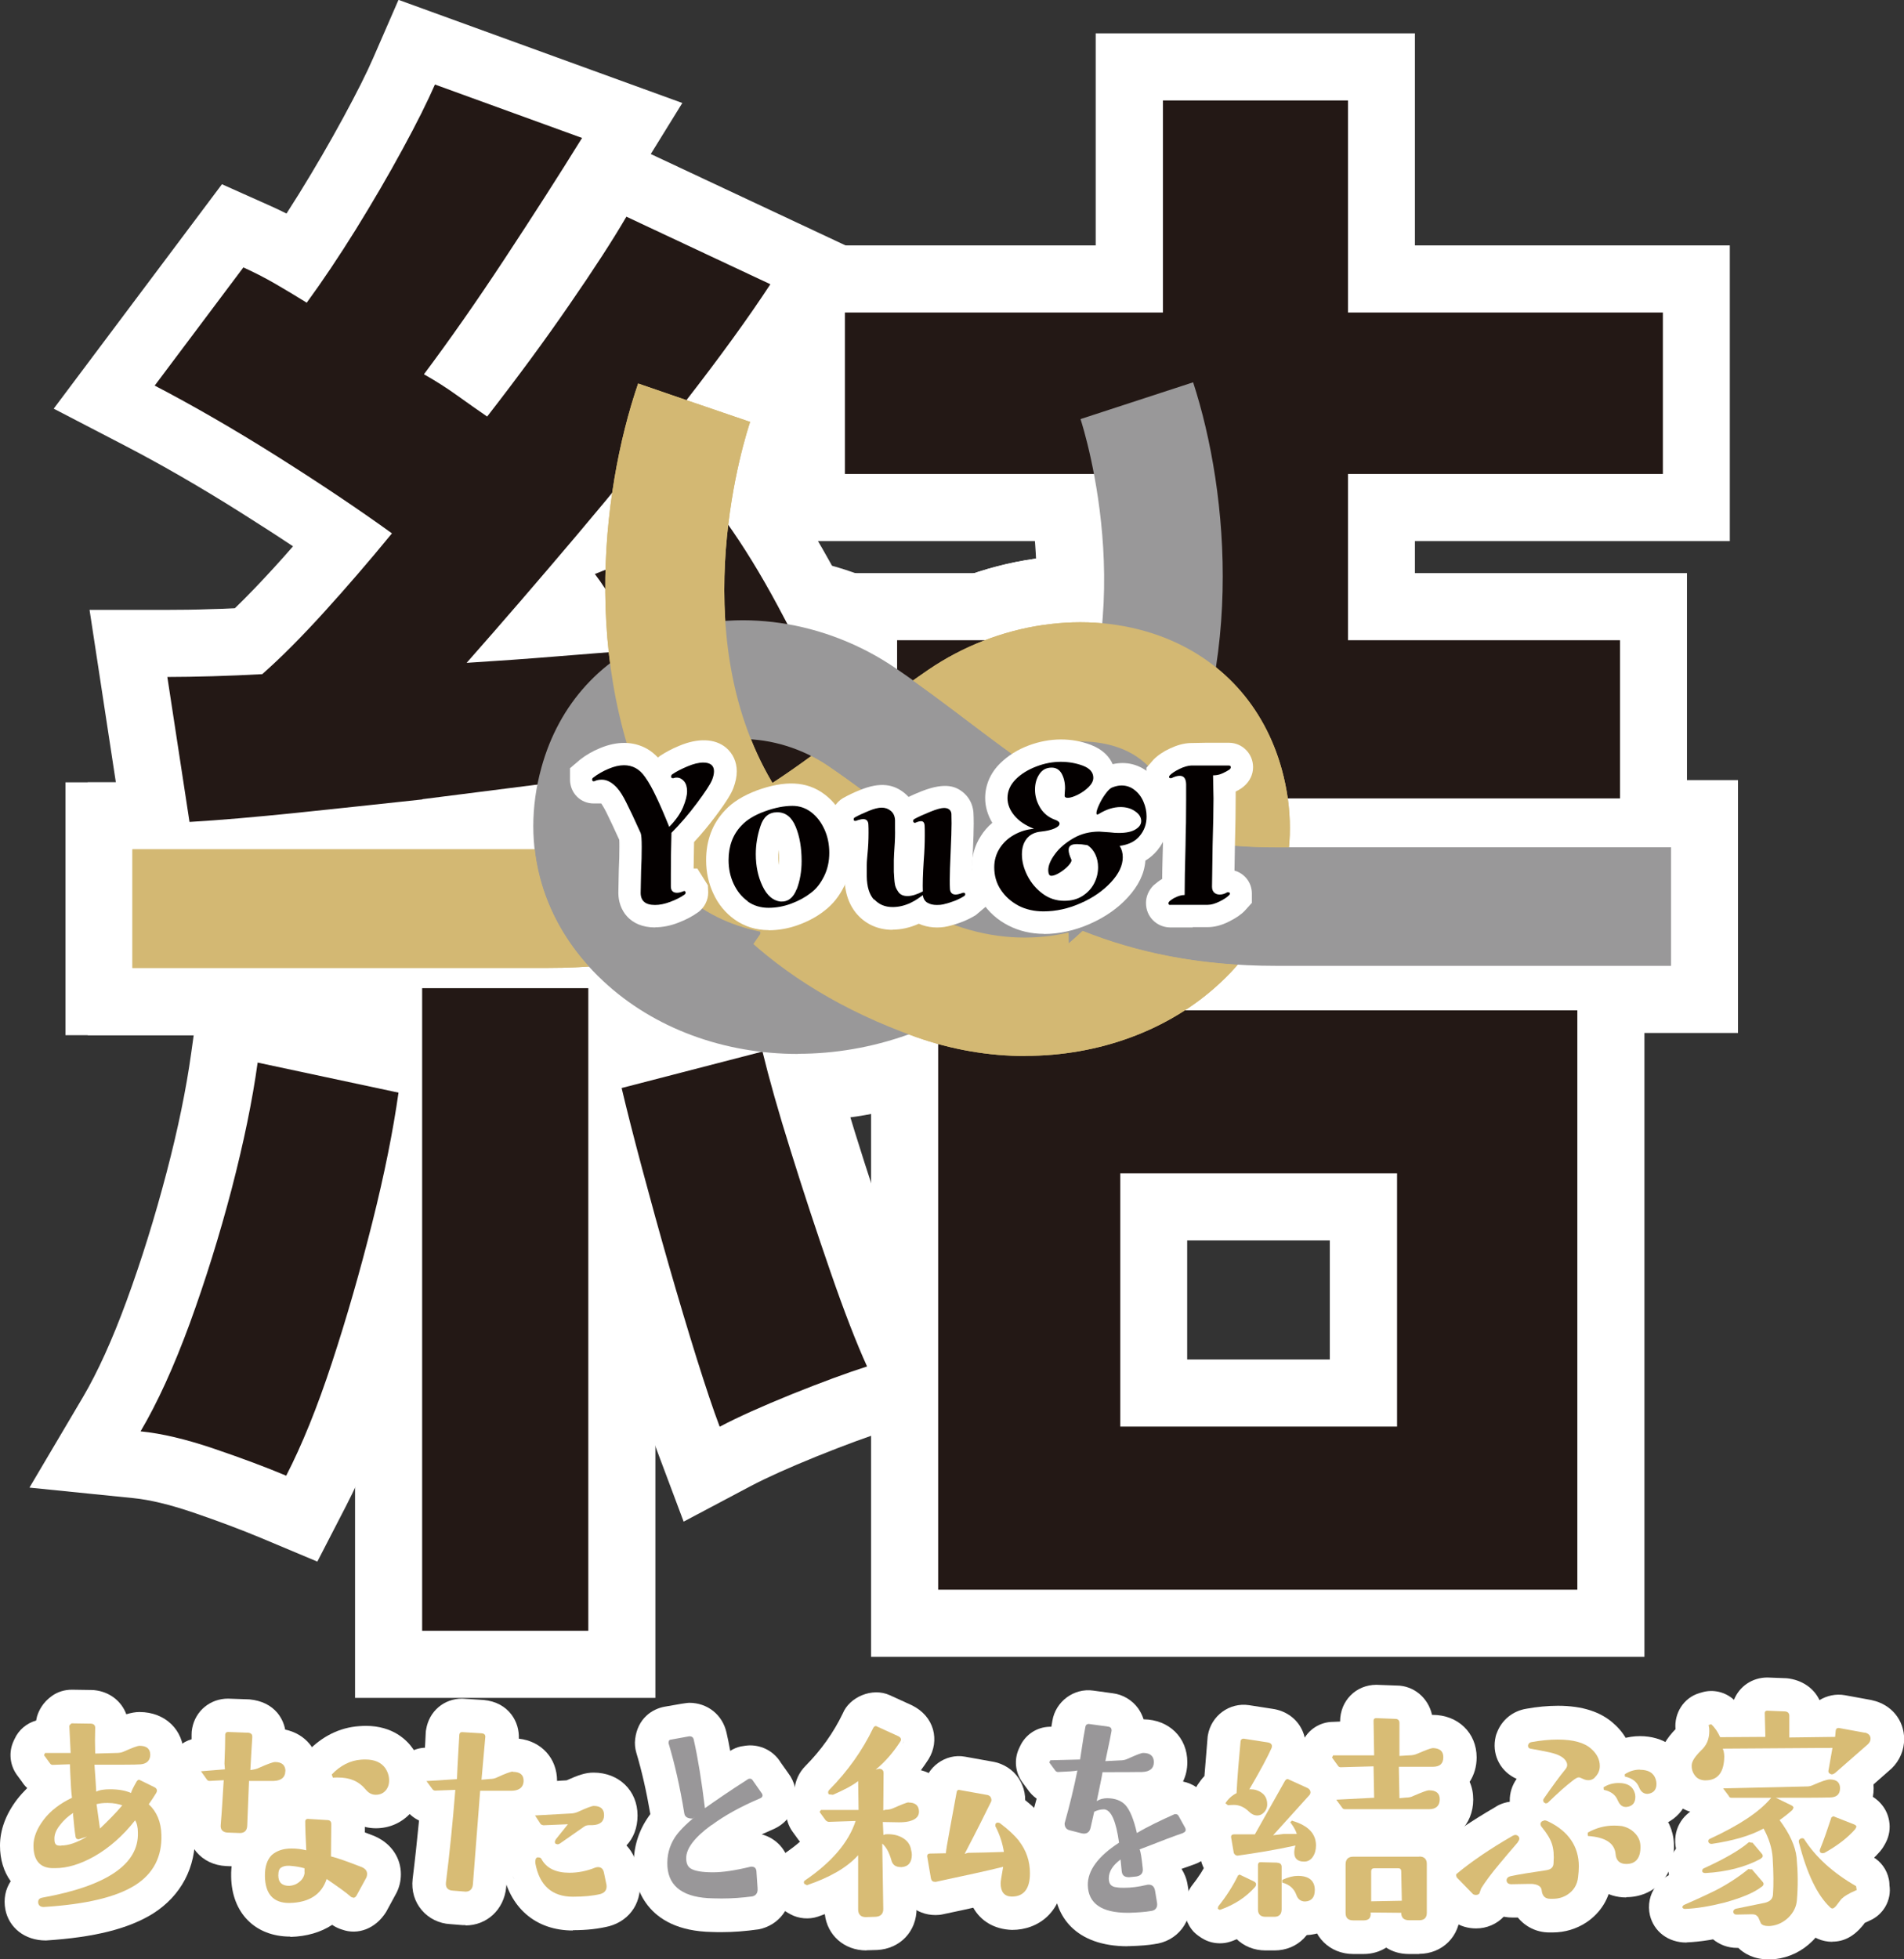
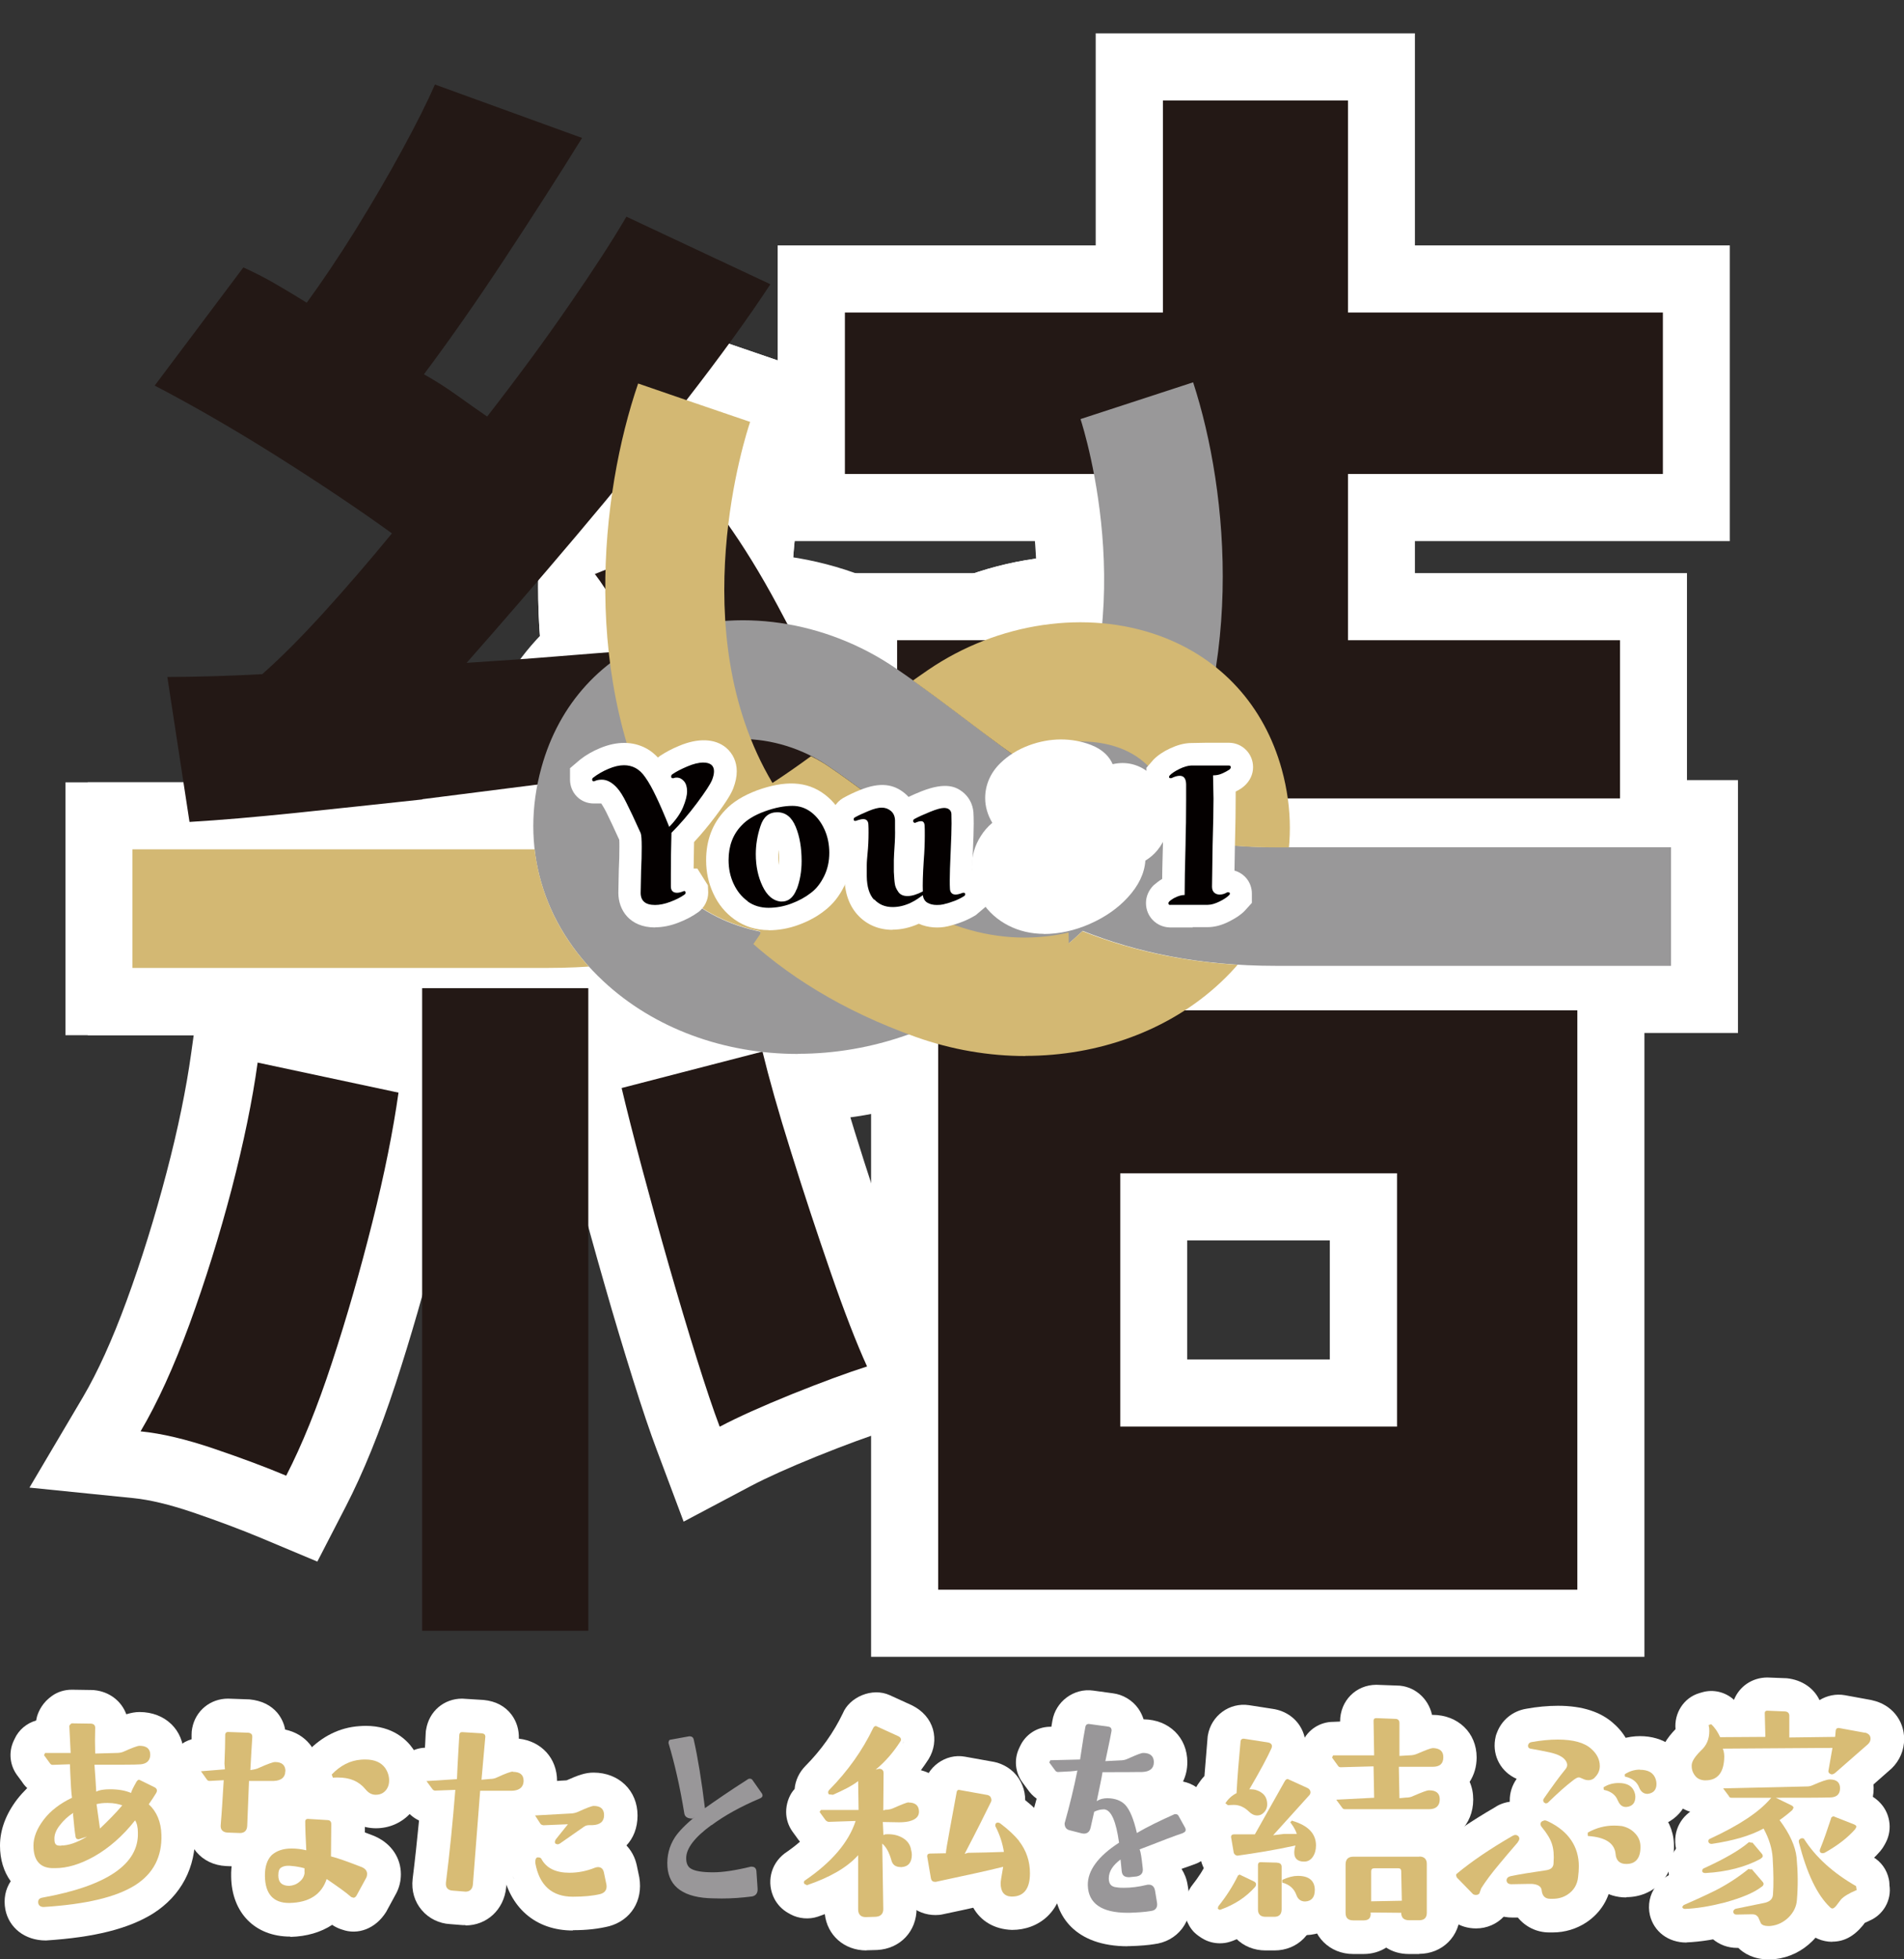
<svg xmlns="http://www.w3.org/2000/svg" id="_レイヤー_2" data-name="レイヤー 2" viewBox="0 0 128 131.66">
  <rect x="0" y="0" width="128" height="131.66" fill="#333333" stroke="none" />
  <defs>
    <style>
      .cls-1 {
        fill: #040000;
      }

      .cls-2 {
        fill: #999799;
      }

      .cls-3 {
        fill: #fff;
      }

      .cls-4 {
        fill: none;
      }

      .cls-5 {
        clip-path: url(#clippath-1);
      }

      .cls-6 {
        fill: #231815;
      }

      .cls-7 {
        fill: #d8bc75;
      }

      .cls-8 {
        fill: #d3b873;
      }

      .cls-9 {
        fill: #999899;
      }

      .cls-10 {
        clip-path: url(#clippath);
      }
    </style>
    <clipPath id="clippath">
      <path class="cls-4" d="M5.9,22.78v51.2h83.83V22.78H5.9ZM50.14,64.18c-2.88,1.12-5.89,1.82-9.12,2.14-.15-.13-.32-.25-.46-.39-3.07-2.85-4.69-6.49-4.7-10.36h.97c2.56,0,4.86-.28,7.04-.87h.02c-.31,2.51.93,4.29,2.11,5.39,1.21,1.13,3,2.06,5.11,2.49v.18s-.96,1.4-.96,1.4ZM68.81,52.25c-.44.22-.77.41-1.06.61-1.69,1.15-3.33,2.4-4.78,3.5l-.33.25c-.71-.53-1.42-1.06-2.12-1.59-1.55-1.17-3.15-2.39-4.84-3.54-.72-.49-1.51-.86-2.31-1.16l.36-.75c.86-.63,1.73-1.28,2.62-1.96,1.17-.89,2.44-1.82,3.75-2.76.03.02.06.03.08.05,1.85,1.26,3.53,2.54,5.16,3.77,1.36,1.03,2.65,1.98,3.95,2.89l-.46.7ZM85.05,64.9c-4.87-.08-8.85-.97-12.28-2.33-.3.28-.61.55-.92.82l-.02-1.18.97-1.44c1.12-.42,2.08-.99,2.77-1.64,1.07-.99,1.63-2.13,1.67-3.37l.67-1.2.65-.43.4-.07c-.3.64-.63,1.26-.98,1.88,2.25.64,4.78,1,7.78,1h2.38c-.25,2.89-1.3,5.59-3.08,7.95Z" />
    </clipPath>
    <clipPath id="clippath-1">
      <path class="cls-4" d="M5.9,22.78v51.2h83.83V22.78H5.9ZM50.14,64.18c-2.88,1.12-5.89,1.82-9.12,2.14-.15-.13-.32-.25-.46-.39-3.07-2.85-4.69-6.49-4.7-10.36h.97c2.56,0,4.86-.28,7.04-.87h.02c-.31,2.51.93,4.29,2.11,5.39,1.21,1.13,3,2.06,5.11,2.49v.18s-.96,1.4-.96,1.4ZM68.81,52.25c-.44.22-.77.41-1.06.61-1.69,1.15-3.33,2.4-4.78,3.5l-.33.25c-.71-.53-1.42-1.06-2.12-1.59-1.55-1.17-3.15-2.39-4.84-3.54-.72-.49-1.51-.86-2.31-1.16l.36-.75c.86-.63,1.73-1.28,2.62-1.96,1.17-.89,2.44-1.82,3.75-2.76.03.02.06.03.08.05,1.85,1.26,3.53,2.54,5.16,3.77,1.36,1.03,2.65,1.98,3.95,2.89l-.46.7ZM85.05,64.9c-4.87-.08-8.85-.97-12.28-2.33-.3.28-.61.55-.92.82l-.02-1.18.97-1.44c1.12-.42,2.08-.99,2.77-1.64,1.07-.99,1.63-2.13,1.67-3.37l.67-1.2.65-.43.4-.07c-.3.64-.63,1.26-.98,1.88,2.25.64,4.78,1,7.78,1h2.38c-.25,2.89-1.3,5.59-3.08,7.95Z" />
    </clipPath>
  </defs>
  <g id="_レイヤー_1-2" data-name="レイヤー 1">
    <g>
      <g>
        <g>
          <g>
            <path class="cls-3" d="M3.08,130.39c-1.42,0-2.48-.86-2.72-2.08-.13-.7,0-1.36.36-1.9-.46-.63-.72-1.45-.72-2.39,0-1.06.39-2.11,1.15-3.11.21-.27.44-.52.68-.76-.13-.12-.25-.26-.35-.42l-.34-.46c-.48-.66-.57-1.53-.23-2.27l.07-.15c.28-.62.82-1.06,1.45-1.24.02-.1.04-.21.07-.31.12-.37.38-.91.99-1.34.39-.28.85-.42,1.35-.42l1.32.02c.06,0,.12,0,.18.01,1.02.1,1.83.74,2.15,1.62.34-.1.61-.15.89-.15,1.72,0,2.97,1.2,2.97,2.86,0,.29-.04.57-.11.83.21.25.36.53.46.84.16.52.15,1.06-.04,1.58.28.63.43,1.33.45,2.08.07,2.24-.93,4.15-2.82,5.35-1.64,1.02-3.93,1.6-7.2,1.81h-.01ZM3.28,129.72h-.03s.02,0,.03,0ZM9.31,116.31s-.03,0-.04,0c.02,0,.03,0,.04,0Z" />
            <path class="cls-3" d="M16.13,125.43l-.93-.04c-.82-.04-1.52-.38-2-.95-.47-.55-.69-1.29-.61-2.08.02-.27.04-.56.07-.88-.25-.17-.46-.38-.63-.63l-.37-.52c-.47-.66-.54-1.52-.2-2.25.28-.59.8-1.03,1.42-1.21,0-.11,0-.22,0-.32,0-.14.01-.28.04-.42.22-1.17,1.21-1.99,2.41-1.99l1.44.05c.83.08,1.45.4,1.88.91.27.33.45.72.52,1.12,1.35.28,2.28,1.37,2.28,2.81s-1.04,2.64-2.53,2.87l-.04.88c-.08,1.56-1.24,2.67-2.75,2.67ZM17.09,122.73s0,.04,0,.06c0-.02,0-.04,0-.06ZM16.32,116.81s0,0,0,0c0,0,0,0,0,0ZM14.71,116.57s0,.06,0,.1h0s0-.06,0-.1Z" />
            <path class="cls-3" d="M19.52,130.13c-2.39,0-3.94-1.61-3.98-4.02-.04-1.54.59-2.51,1.12-3.04.49-.44,1.02-.75,1.61-.92.12-1.24,1.14-2.18,2.42-2.18l1.45.09c1.21-.02,2.39,1.11,2.39,2.52v.55c.19.07.4.15.63.24.04.02.09.04.13.06,1.04.49,1.66,1.43,1.66,2.51,0,.44-.1.87-.3,1.26l-.69,1.27c-.71,1.14-1.91,1.57-2.96,1.19l-.15-.05c-.18-.07-.36-.16-.52-.27-.76.5-1.71.78-2.8.81h0Z" />
            <path class="cls-3" d="M25.27,122.85c-.92,0-1.77-.41-2.4-1.16-.01,0-.06,0-.13,0-.98.09-2.05-.47-2.43-1.39l-.08-.21c-.33-.82-.16-1.76.45-2.4.97-1.02,2.16-1.61,3.46-1.7.13-.01.3-.02.45-.02,1.84,0,2.78.97,3.18,1.55.44.65.66,1.37.66,2.1,0,.85-.29,1.61-.83,2.21-.6.66-1.43,1.02-2.33,1.02ZM24.62,120.49h.01-.01ZM26.29,118.76s.01.01.02.02c0,0-.01-.01-.02-.02Z" />
            <path class="cls-3" d="M31.3,129.36c-.06,0-.12,0-.18,0l-.87-.07c-.72-.04-1.41-.37-1.89-.93-.49-.57-.71-1.31-.62-2.1.16-1.28.3-2.6.43-3.93-.4-.19-.74-.49-.99-.86l-.34-.46c-.48-.66-.57-1.54-.22-2.28.35-.74,1.08-1.24,1.9-1.29h.05c0-.07,0-.13.01-.19l.04-.8c0-.08.01-.16.03-.25.2-1.21,1.19-2.06,2.42-2.06l1.45.09c.82.08,1.45.43,1.87.99.35.47.51,1.03.49,1.61,1.51.17,2.57,1.31,2.57,2.84,0,1.64-1.25,2.87-2.97,2.92h-.12l-.33,4.23c-.15,1.5-1.3,2.56-2.74,2.56Z" />
            <path class="cls-3" d="M38.51,129.72c-2.51,0-4.28-1.54-4.74-4.11-.01-.06-.02-.13-.03-.2-.1-1.07.36-2.02,1.21-2.53.26-.16.55-.26.86-.3.1-.01.29-.03.39-.03.82,0,1.55.38,2.02,1.02.25.02.62-.05.95-.18.08-.03.15-.06.23-.08.15-.04.43-.12.8-.12,1.23,0,2.27.82,2.58,2.03,0,.03.01.05.02.08l.18.86c.26,1.57-.58,2.87-2.02,3.27-.73.18-1.51.27-2.45.27ZM34.46,126.06c.03.07.08.14.13.21-.05-.07-.09-.14-.13-.21Z" />
            <path class="cls-3" d="M37.48,126.2c-.25,0-.5-.04-.73-.12-.42-.14-.91-.45-1.18-.79-.19-.24-.33-.5-.41-.78-.14-.09-.26-.19-.38-.3-.13-.12-.24-.26-.33-.4l-.37-.57c-.44-.67-.48-1.53-.12-2.25.36-.72,1.08-1.18,1.88-1.23l2.25-.13c.78-.35,1.27-.52,1.81-.52,1.71,0,2.96,1.21,2.96,2.88s-1.11,2.76-2.72,2.91l-1.2.84c-.47.31-.96.47-1.46.47ZM39.65,124.9h-.01.01ZM40.6,124.57l-.1.07s.07-.05.1-.07ZM38.18,119.62s0,0-.01,0h.02s0,0,0,0Z" />
          </g>
-           <path class="cls-3" d="M48.52,129.83c-.21,0-.43,0-.65-.01-4.58-.08-5.17-3.24-5.25-4.21-.09-1.22.22-2.39.87-3.38.07-.11.15-.22.23-.33-.26-1.52-.57-2.88-.94-4.12-.09-.3-.12-.62-.08-.93.17-1.38,1.14-2.02,1.99-2.17q1.43-.26,1.64-.26c1.23,0,2.24.8,2.51,2,.09.38.17.79.25,1.23,0,0,0,0,0,0,.22-.14.47-.25.73-.3.16-.03.43-.07.6-.07.85,0,1.63.43,2.07,1.16l.49.69c.46.6.63,1.34.47,2.06-.17.75-.69,1.38-1.43,1.71-.28.12-.55.24-.81.36.97.26,1.7,1.04,1.87,2.09.01.07.02.14.02.2l.08,1.18c.09,1.44-.8,2.63-2.16,2.91-.92.13-1.72.19-2.52.19ZM44.45,117.4h0s0,0,0,0Z" />
          <g>
            <path class="cls-3" d="M58.25,131.06c-1.51,0-2.64-1.03-2.8-2.44-.15.06-.31.11-.47.17-.59.2-1.29.14-1.84-.16l-.16-.09c-.39-.22-.71-.55-.92-.95-.55-1.07-.26-2.33.69-3.05.38-.26.73-.52,1.03-.79-.03-.04-.07-.08-.1-.12l-.4-.55c-.28-.39-.43-.85-.43-1.33s.16-1.02.46-1.41c.03-.04.07-.09.11-.13.05-.57.3-1.12.74-1.56,1.05-1.06,1.89-2.25,2.5-3.52.44-1.08,1.96-1.77,3.16-1.22l1.49.68c.74.37,1.21.93,1.41,1.61.19.69.08,1.39-.29,2-.17.26-.34.51-.52.75,1.27.33,2.12,1.39,2.12,2.77,0,.68-.23,1.3-.65,1.8.03.09.05.18.07.27.07.28.1.54.1.81,0,1.38-.76,2.48-1.93,2.91v.71c.01,1.56-1.11,2.73-2.65,2.81l-.72.02h0ZM60.7,117.14s0,0,0,0c.03-.06.06-.12.09-.19-.03.06-.06.12-.09.18Z" />
            <path class="cls-3" d="M68.03,129.68c-1.19-.04-2.1-.6-2.6-1.49-.25.05-.51.11-.77.17l-1.27.27c-.08.02-.16.03-.24.04-1.35.13-2.54-.75-2.79-2.09l-.25-1.5c-.02-.12-.03-.24-.03-.36,0-.6.28-1.31.7-1.74.25-.25.55-.44.88-.56l.44-2.4c.19-1.27,1.46-2.22,2.77-1.98l1.95.35c.15.03.3.07.44.13.69.27,1.21.79,1.47,1.45.13.31.19.65.19.99.52.41.98.86,1.35,1.31.01.01.02.03.03.04.8,1.04,1.21,2.24,1.21,3.55,0,2.64-1.74,3.82-3.46,3.82ZM62.6,126.79h-.05,0s.03,0,.05,0ZM64.59,120.08s-.02.03-.03.05l.03-.05Z" />
          </g>
          <path class="cls-3" d="M75.82,130.78c-3.58,0-4.89-2.09-4.94-4.04,0-.56.08-1.1.27-1.62-1.08-.34-1.83-1.36-1.83-2.6,0-.2.03-.41.08-.6.1-.37.2-.72.29-1.06-.24-.17-.45-.39-.62-.64l-.34-.46c-.48-.66-.57-1.52-.23-2.26l.07-.15c.36-.79,1.13-1.3,1.99-1.32h.12s.07-.41.07-.41c.21-1.27,1.43-2.21,2.75-2.02l1.31.18c.67.08,1.31.46,1.71,1.02.16.23.28.48.36.73,1.71.02,2.94,1.22,2.94,2.88,0,.48-.1.91-.29,1.3.67.14,1.24.53,1.6,1.12l.5.9c.37.68.43,1.43.16,2.11-.26.68-.81,1.2-1.54,1.45,0,0-.02,0-.03.01-.23.08-.49.17-.79.28.2.31.35.68.41,1.08l.13.79c.13.79-.05,1.55-.5,2.14-.46.6-1.13.96-1.89,1.05-.36.06-.91.11-1.61.13-.01,0-.17,0-.18,0ZM71.13,122.29v.05s0-.05,0-.05ZM72.51,115.95s0,.02,0,.03h0s0-.02,0-.03Z" />
          <g>
            <path class="cls-3" d="M95.41,131.3h-.7c-.57,0-1.09-.15-1.52-.43-.44.28-.96.43-1.52.43h-.7c-1.58,0-2.78-1.19-2.78-2.76v-3.26c0-1.58,1.19-2.78,2.78-2.78h4.43c1.57,0,2.76,1.18,2.76,2.74v3.29c0,1.57-1.19,2.76-2.76,2.76Z" />
            <path class="cls-3" d="M96.07,123.83h-5.66c-.82,0-1.59-.41-2.05-1.09l-.35-.48c-.49-.67-.57-1.55-.21-2.3.04-.09.09-.17.14-.25l-.21-.28c-.48-.65-.56-1.51-.23-2.25l.07-.15c.36-.81,1.17-1.33,2.06-1.33l.46-.02c0-1.4,1.07-2.47,2.44-2.47l1.36.05h0c1.15,0,2.13.83,2.38,1.97.01,0,.02,0,.03,0,1.72,0,2.97,1.21,2.97,2.86,0,.62-.17,1.18-.47,1.64.16.36.24.76.24,1.19,0,1.7-1.25,2.93-2.98,2.93Z" />
            <path class="cls-3" d="M87.66,127.33c-.16,0-.33-.01-.51-.04-.6-.09-1.12-.34-1.52-.71-.76.13-1.47.24-2.11.33-1.39.21-2.69-.85-2.84-2.21l-.15-.89c-.02-.12-.03-.24-.03-.36,0-.6.28-1.31.7-1.74.46-.46,1.08-.71,1.74-.71h.09l1.37-2.42c.51-1.03,1.95-1.62,3.1-1.1l1.36.62c.1.05.2.1.3.16.75.49,1.2,1.29,1.2,2.16,0,.48-.13.94-.38,1.33.64.84.74,1.75.74,2.24,0,.78-.22,1.5-.65,2.09-.51.77-1.4,1.25-2.4,1.25ZM86.34,119.11s-.06.07-.09.1l.09-.1Z" />
            <path class="cls-3" d="M87.81,130.03c-1.16,0-2.1-.57-2.6-1.5-.67-.32-1.14-.96-1.25-1.71-.02-.17-.03-.37-.02-.54.07-.82.6-1.69,1.36-2.02.71-.31,1.33-.46,1.95-.46,2,0,3.39,1.32,3.39,3.21,0,1.71-1.16,2.96-2.82,3.02h0ZM85.6,128.68h.02-.02ZM87.24,128.31h0v-1.82s0,1.82,0,1.82ZM86.25,126.49c-.08.17-.13.35-.13.51,0,.6.5,1.12.93,1.27l-.78-1.78h-.02ZM85.01,128.09s0,.02.01.04c0-.01,0-.02-.01-.04ZM87.24,126.41h0v-.08.08ZM87.24,126.05v.26s0-.26,0-.26Z" />
            <path class="cls-3" d="M82.01,130.58c-.37,0-.75-.09-1.08-.27-.21-.11-.49-.31-.66-.48-.5-.53-.75-1.3-.61-2.02.07-.35.25-.83.47-1.11.45-.57.79-1.1,1.03-1.61.19-.39.49-.75.87-.98.65-.4,1.59-.52,2.28-.19l1,.48c.11.06.22.12.33.19.59.42.96,1.03,1.04,1.72.09.69-.12,1.38-.59,1.94-.9,1-1.94,1.69-3.23,2.17-.04.01-.14.05-.18.06-.22.07-.44.1-.67.1Z" />
            <path class="cls-3" d="M84.53,124.24c-.69,0-1.35-.24-1.9-.69-.5,0-1-.16-1.39-.46h0s-.17-.12-.17-.12c-.96-.71-1.2-2.04-.56-3.04.14-.21.29-.41.46-.59.06-.79.13-1.64.21-2.56,0-.06.01-.11.02-.17.22-1.32,1.45-2.23,2.77-2.03l1.61.25c.8.12,1.5.58,1.88,1.27.38.68.42,1.51.09,2.27-.14.32-.33.7-.57,1.15.31.5.48,1.09.48,1.73,0,.92-.4,1.76-1.12,2.35-.51.42-1.15.64-1.81.64Z" />
            <path class="cls-3" d="M85.67,131.06h-.59c-1.57,0-2.76-1.18-2.76-2.74v-2.99c0-1.37,1.07-2.45,2.43-2.45l1.17.03c1.41.02,2.5,1.13,2.5,2.53v2.86c0,1.57-1.18,2.76-2.74,2.76ZM85.86,127.41h0,0ZM84.6,126.93c.19.16.41.29.64.37.31-.08.59-.23.82-.42-.21-.15-.45-.26-.7-.31-.28.05-.54.18-.77.36Z" />
            <path class="cls-3" d="M99.22,129.58c-.53,0-1.04-.15-1.47-.44-.13-.09-.25-.19-.35-.3l-1.08-1.11c-.2-.2-.35-.44-.46-.7-.54-1.28-.02-2.32.64-2.87,1.09-.9,2.4-1.79,4.02-2.73.33-.23.84-.39,1.36-.39.67,0,1.31.26,1.79.74.05.05.1.1.15.16.65.78.9,2.08,0,3.24-.02.03-.05.06-.07.09l-.12.14c-.37.43-.73.85-1.09,1.29-.38.46-.69.86-.92,1.2l-.04.11c-.1.28-.26.54-.47.76-.48.52-1.16.81-1.87.81ZM102.91,125.25c-.06.04-.12.07-.17.1.06-.03.12-.06.17-.1ZM102.03,123.79h.01-.01Z" />
            <path class="cls-3" d="M109.38,123.68c-1.03,0-1.9-.49-2.43-1.32-.75-.32-1.28-1.02-1.36-1.85l-.02-.17c-.08-.83.3-1.64.99-2.1.66-.44,1.44-.67,2.27-.67,1.54,0,2.73.8,3.19,2.14.12.33.18.68.18,1.04,0,1.59-1.09,2.8-2.66,2.93-.04,0-.07,0-.17,0ZM107.77,121.21c.22.57.79.86,1.06.86.02,0,.12-.02.23-.09l-1.14-1.71h-.09s.02-.11.02-.11l-.02-.03c-.09.19-.14.39-.14.6,0,.16.03.32.08.47ZM106.66,121.79s0,0,0,0c0,0,0,0,0,0ZM107.87,120.06s-.01.03-.02.04l.02-.04Z" />
            <path class="cls-3" d="M110.77,122.79c-1.01,0-1.88-.49-2.41-1.35-.59-.26-1.05-.76-1.25-1.37-.06-.19-.11-.42-.12-.62-.04-.79.34-1.66.99-2.1.67-.45,1.46-.69,2.27-.69,1.57,0,2.77.83,3.21,2.21.1.28.16.64.16,1,0,1.57-1.09,2.77-2.64,2.92-.07,0-.14.01-.21.01ZM108.73,121.57h.01-.01ZM110.25,121.16h0c.08,0,.17-.03.24-.08l-.24-.36v-1.49s0,1.49,0,1.49l-.93-1.38-.07.02v-.03s0,0,0,0l.03-.07-.02-.02c-.09.19-.14.4-.14.61,0,.15.02.29.07.43.18.55.78.87,1.07.88h0ZM108.11,120.96s.02.04.02.06l-.02-.06ZM109.3,119.16s-.02.04-.03.05l.03-.05ZM110.25,119.03v.14-.14ZM110.25,118.91v.11-.11Z" />
            <path class="cls-3" d="M109.33,127.5c-1.32,0-2.37-.75-2.78-1.9-.78-.08-1.47-.56-1.81-1.27-.15-.32-.25-.7-.24-1.05v-.19c.02-.81.46-1.56,1.18-1.95.91-.49,1.86-.74,2.85-.74.21,0,.45.02.71.04.07,0,.15.02.22.03.78.16,1.48.53,2.03,1.08.63.63,1,1.43,1.04,2.31.06,1.38-.45,2.22-.89,2.67-.59.61-1.41.95-2.31.95ZM110.85,124.31s0,.03,0,.05c0-.02,0-.03,0-.05Z" />
            <path class="cls-3" d="M104.4,129.85h-.25s0,0,0,0c-.85,0-1.6-.38-2.11-1-.2,0-.36,0-.36,0h0c-1.4,0-2.48-.94-2.64-2.24-.01-.09-.02-.18-.02-.27,0-1.21.84-2.24,2.05-2.5.16-.03.33-.07.52-.1-.3-.56-.31-1.11-.28-1.42.07-.7.43-1.34,1.01-1.77.17-.12.35-.22.54-.3l.16-.06c.67-.26,1.42-.17,2.12.2,2.1,1.05,3.26,2.83,3.26,5.02,0,.33-.02.66-.07,1.02-.11,1.1-.71,2.1-1.69,2.75-.67.44-1.45.67-2.25.67ZM102.19,125.01c0,.05,0,.1,0,.16,0-.06,0-.11,0-.16ZM103.62,123.42h0,0ZM105.36,121.3s.04.05.06.07c-.02-.02-.04-.05-.06-.07Z" />
            <path class="cls-3" d="M103.94,123.42c-.39,0-.78-.1-1.12-.29-.27-.15-.63-.43-.82-.68-.66-.87-.67-2.03-.04-2.92-1.03-.45-1.63-1.51-1.45-2.64.02-.15.06-.31.12-.45.32-.86,1.06-1.47,1.98-1.62.7-.13,1.45-.2,2.13-.2,1.63,0,2.9.41,3.77,1.22.82.72,1.3,1.73,1.3,2.81,0,.93-.38,1.8-1.08,2.44-.03.03-.07.06-.1.09-.58.47-1.29.71-2.04.65-.27.23-.58.53-.96.89-.25.25-.56.43-.89.54-.22.07-.56.14-.79.14ZM105.74,122s-.05.08-.08.12c.03-.04.06-.08.08-.12ZM103.27,115.27s.03,0,.04,0c-.01,0-.03,0-.04,0Z" />
            <path class="cls-3" d="M114.67,121.9s-.18,0-.22,0c-.94-.06-1.75-.49-2.3-1.22-.48-.67-.7-1.42-.66-2.21.07-1.01.63-1.74,1.15-2.28-.1-1.07.55-2.11,1.6-2.42l.17-.05c.76-.23,1.58-.03,2.16.5.36-.9,1.22-1.5,2.25-1.5l1.3.05c1.04.11,1.83.68,2.2,1.47.49-.3,1.1-.44,1.71-.33l1.75.32s.05.01.08.02c1.29.28,2.15,1.33,2.15,2.61,0,.73-.29,1.43-.83,1.96l-2.27,2c-.66.58-1.33.7-1.77.7-.22,0-.44-.03-.65-.1-.87-.26-1.48-.9-1.71-1.67l-2.89.02c-.53,1.34-1.69,2.15-3.2,2.15ZM113.76,118.39s0,0,0,0c0,0,0,0,0,0ZM112.68,116.47s0,0,0,0t0,0ZM112.75,116.05s0,0,0,0c0,0,0,0,0,0Z" />
            <path class="cls-3" d="M113.38,130.53c-1.24,0-2.19-.74-2.46-1.83-.16-.67-.02-1.41.4-1.95.23-.3.63-.65.98-.8.94-.41,1.63-.74,2.1-.97.6-.31,1.18-.69,1.73-1.14.49-.39,1.12-.56,1.73-.48.02,0,.04,0,.06,0,.6.04,1.17.31,1.56.76l.71.83c.5.57.72,1.29.6,2.02,0,0,0,0,0,0-.1.67-.49,1.28-1.07,1.67-.77.55-1.74.97-3.16,1.37-1.17.3-2.22.47-3.18.51h0Z" />
            <path class="cls-3" d="M123.18,130.48c-.67,0-1.31-.27-1.79-.77-1.13-1.09-1.99-2.8-2.65-5.35-.32-1.09.19-2.29,1.28-2.85.15-.08.31-.14.47-.18.18-.05.48-.09.67-.09.77,0,1.48.36,1.94.99.66,1.02,1.57,1.83,2.8,2.54.56.32.95.87,1.08,1.5.02.11.04.21.04.32v.07c.16,1.01-.4,2-1.34,2.4-.16.07-.26.12-.32.15l-.11.15c-.63.77-1.3,1.11-2.07,1.11ZM123.1,123.17l.03.12s-.02-.08-.03-.12Z" />
            <path class="cls-3" d="M122.49,126.77c-.2,0-.39-.02-.56-.07-.27-.07-.63-.23-.86-.39-.9-.66-1.23-1.83-.81-2.89.24-.58.46-1.22.69-1.95.16-.5.49-.96.93-1.24l.12-.08c.61-.4,1.37-.47,2.05-.21l1.4.55c.88.39,1.41,1.05,1.55,1.86.09.49.01,1.01-.22,1.45l-.08.15c-.08.15-.18.3-.29.43-.66.77-1.56,1.48-2.68,2.09-.18.1-.36.17-.56.22-.21.05-.46.08-.7.08Z" />
            <path class="cls-3" d="M114.76,128.11c-1.22,0-2.14-.65-2.47-1.65-.03-.08-.05-.16-.06-.24-.25-1.18.36-2.32,1.47-2.77,1.39-.64,2.09-1.11,2.41-1.39.53-.46,1.25-.64,1.93-.49.57.06,1.11.33,1.48.77l.64.76s.07.09.11.14c.44.61.59,1.34.42,2.04-.16.68-.61,1.25-1.26,1.59-1.31.71-2.88,1.13-4.66,1.23h0ZM115.63,127.52c-.05.02-.1.05-.15.07.05-.02.1-.05.15-.07ZM116.26,124.45c-.03.21-.02.43.02.63l.23-.2c-.07-.16-.15-.3-.25-.44Z" />
            <path class="cls-3" d="M118.89,131.66c-1,0-1.65-.4-2.03-.77h-.08s0,0,0,0c-1.25,0-2.28-.88-2.47-2.08-.02-.11-.03-.23-.03-.34,0-1.03.62-1.94,1.59-2.33.12-.05.25-.09.38-.11l.73-.15s0-.04,0-.05c-.48.11-1,.21-1.55.29-1.07.16-2.08-.38-2.55-1.3-.09-.18-.16-.37-.2-.56-.28-1.31.44-2.31,1.28-2.72.03-.01.06-.02.08-.04-.49-.67-.57-1.56-.21-2.31.37-.76,1.13-1.25,1.98-1.27l5.4-.13c.79-.33,1.32-.47,1.81-.47,1.71,0,2.94,1.19,2.94,2.84s-1.24,2.88-2.94,2.88c-.1,0-.23,0-.36,0,.2.51.33,1.02.38,1.51.11,1.16.11,2.22.02,3.29-.07.96-.49,1.86-1.21,2.58-.69.69-1.55,1.11-2.5,1.22-.2.02-.33.02-.45.02ZM118.55,127.48h0s0,0,0,0h0ZM122.97,118.53h-.03.03,0ZM120.99,117.87s0,0,0,0c0,0,0,0,0,0ZM121.45,117.78s-.04,0-.05,0h.05s0,0,0,0Z" />
          </g>
        </g>
        <g>
          <g>
            <path class="cls-7" d="M10.5,120.48c.05-.09.06-.16.04-.23-.02-.06-.07-.11-.14-.15l-1.04-.51c-.06,0-.11.03-.17.11-.23.4-.36.66-.38.78-.38-.17-.86-.25-1.41-.25-.37,0-.7.04-.93.16-.03-.54-.07-1.17-.12-1.81,1.81,0,2.81,0,2.96-.02.65,0,.79-.36.79-.65,0-.28-.12-.6-.72-.6-.14,0-.51.14-1.09.4-.12.05-.26.08-.46.08l-1.43.04c-.02-.58-.02-1.16,0-1.74,0-.11-.05-.25-.27-.27l-1.32-.02c-.08.06-.13.11-.15.18l.09,1.81h-1.72l-.07.15.41.56c.05.08.13.09.18.09l1.15-.04.03.7c.03.69.06,1.22.11,1.55-.81.39-1.44.87-1.9,1.47-.46.61-.69,1.18-.69,1.75,0,.97.42,1.48,1.25,1.51h.21c.8,0,1.66-.25,2.61-.78.99-.56,1.94-1.38,2.76-2.43.12.17.19.46.19.82.07,2.12-2.09,3.59-6.41,4.37-.12.02-.2.06-.25.13-.04.06-.05.14-.04.23.03.18.16.27.37.27h0c2.85-.18,4.86-.66,6.14-1.46,1.23-.78,1.82-1.92,1.77-3.4-.02-.84-.31-1.55-.85-2.04.2-.28.37-.55.5-.76ZM4.11,124.02c-.07,0-.14,0-.2-.01-.17-.03-.25-.15-.25-.41-.02-.3.1-.62.36-.95.26-.34.56-.62.91-.83l-.02.09c.06.64.11,1.16.17,1.51.02.13.1.17.2.17h.02l.55-.18c-.68.41-1.25.6-1.74.6ZM6.72,122.87c-.07-.43-.13-.99-.23-1.64.23-.06.46-.08.75-.08.42,0,.76.08.98.16-.44.53-.96,1.04-1.5,1.56Z" />
            <path class="cls-7" d="M19.19,119.02c0-.41-.24-.62-.7-.62-.14,0-.52.14-1.08.39-.13.07-.3.11-.58.15.05-.97.1-1.72.13-2.21,0-.08,0-.15-.05-.2-.05-.06-.12-.09-.22-.1l-1.36-.05c-.11,0-.17.05-.19.16,0,.58-.02,1.24-.05,1.97l.03.38-1.61.13.4.56c.05.08.13.09.18.09l.95-.05c-.07,1.17-.13,2.17-.2,2.98-.02.17.01.3.09.39.08.09.2.14.36.15l.84.03c.31,0,.48-.17.49-.5l.12-3h1.67c.5-.02.77-.25.77-.65Z" />
            <path class="cls-7" d="M24.32,125.46c-.93-.36-1.62-.61-2.07-.72l.02-2.17c0-.18-.09-.27-.27-.27l-1.31-.08c-.11,0-.17.07-.17.17,0,.07,0,.36.02.86l.05,1.08c-.34-.08-.65-.12-.99-.12-.56,0-1,.15-1.33.44-.32.32-.47.8-.46,1.42.02,1.19.56,1.8,1.62,1.8h.04c1.31-.03,2.15-.57,2.49-1.61.73.5,1.29.89,1.65,1.21l.15.05c.08,0,.15-.05.21-.15l.66-1.21c.03-.07.05-.15.05-.23,0-.21-.11-.36-.36-.47ZM20.48,125.83c-.03.26-.15.46-.35.62-.2.17-.42.25-.68.27-.49,0-.74-.23-.74-.7,0-.3.07-.47.21-.54.12-.07.26-.11.45-.11.06,0,.13,0,.2.01.38.03.69.1.9.16v.29Z" />
            <path class="cls-7" d="M24.58,118.23c-.09,0-.19,0-.3.01-.73.05-1.4.39-1.98,1l.08.21c.12-.01.23-.01.34-.01.8,0,1.4.25,1.84.78.21.26.43.38.7.38s.49-.09.66-.28c.16-.18.24-.41.24-.69s-.09-.57-.26-.82c-.27-.38-.71-.58-1.33-.58Z" />
            <path class="cls-7" d="M34.48,119.04c-.14,0-.52.14-1.06.39-.13.07-.3.11-.51.11l-.54.05.25-2.81c.02-.1,0-.17-.03-.22-.04-.05-.11-.08-.21-.09l-1.31-.08c-.12,0-.17.05-.19.17-.05.93-.12,1.93-.16,2.99l-2.05.13.4.54c.04.06.11.1.18.1l1.36-.05c-.17,2.14-.38,4.23-.63,6.22-.02.17.01.31.09.4.08.09.2.14.36.15l.87.07c.28,0,.46-.17.49-.47l.49-6.31h2.13c.65-.02.79-.38.79-.67,0-.4-.24-.6-.72-.6Z" />
            <path class="cls-7" d="M40.59,125.79c-.05-.22-.19-.33-.39-.33-.06,0-.11.01-.2.04-.57.23-1.15.34-1.72.34-.9,0-1.53-.3-1.86-.89-.04-.09-.1-.14-.22-.14-.03,0-.06,0-.09,0-.1.06-.14.18-.12.39.27,1.49,1.12,2.25,2.52,2.25.74,0,1.36-.06,1.85-.18.32-.09.46-.31.41-.63l-.18-.86Z" />
            <path class="cls-7" d="M36.51,122.65l1.67-.07-.81,1.01c-.07.12-.1.21-.02.3l.13.04c.05,0,.11-.02.17-.06l1.59-1.11c.12-.09.23-.12.4-.12h.2c.51-.02.77-.25.77-.67s-.24-.62-.7-.62c-.12,0-.47.13-1.06.4-.16.07-.35.11-.53.11l-2.35.13.37.57c.05.05.11.08.18.08Z" />
          </g>
          <path class="cls-2" d="M47.84,122.64c.86-.64,1.96-1.25,3.26-1.8.09-.04.14-.09.16-.16.01-.06-.01-.14-.07-.21l-.61-.87s-.06-.08-.14-.08c-.03,0-.07,0-.12.01-1.29.82-2.32,1.54-2.93,1.97-.22-1.81-.47-3.36-.75-4.6-.03-.15-.12-.23-.3-.23,0,0-1.27.23-1.27.23-.08.01-.11.05-.13.22.42,1.4.77,2.94,1.06,4.71.03.24.2.37.55.37h.01l.16-.12c-.64.52-1.09.99-1.35,1.38-.38.59-.55,1.25-.5,1.98.1,1.38,1.14,2.09,3.08,2.12.19,0,.38.01.56.01.69,0,1.38-.05,2.06-.14.18-.04.39-.16.36-.54l-.08-1.18c-.03-.18-.12-.28-.34-.28,0,0-.02,0-.03,0-1.07.26-1.9.38-2.54.38-.71,0-1.21-.08-1.48-.24-.22-.12-.33-.36-.33-.71,0-.66.57-1.4,1.69-2.22Z" />
          <g>
            <path class="cls-7" d="M61.07,121.11c-.09,0-.45.14-1.04.4-.14.06-.31.1-.51.1l-.14.04.02-2.51c0-.23-.16-.28-.29-.29l-.24.06c.64-.53,1.18-1.15,1.65-1.88.05-.07.06-.14.04-.2-.02-.07-.08-.12-.18-.17l-1.49-.68c-.08,0-.15.05-.19.14-.72,1.5-1.71,2.89-2.94,4.14-.14.14-.08.25-.04.31l.28.03c.68-.3,1.27-.59,1.69-.92l.03,1.94h-2.53l-.08.11v.04l.4.55s.11.1.2.1l1.81-.06c-.46,1.42-1.6,2.77-3.41,4-.1.08-.07.16-.04.22l.16.09h.03c1.51-.51,2.69-1.18,3.43-2.01v3.64c0,.34.18.52.51.52l.66-.02c.34-.02.52-.19.52-.52l-.07-4.4c.26.22.46.58.61,1.1.08.32.27.48.67.48h.02c.46-.03.69-.32.69-.84,0-.1-.02-.2-.05-.32-.05-.34-.25-.62-.58-.81-.28-.16-.59-.24-.98-.24-.1,0-.22,0-.3.06l-.04-.88,1.1.02c.35,0,.62-.04.81-.11.35-.12.52-.32.52-.6,0-.41-.24-.62-.7-.62Z" />
            <path class="cls-7" d="M68.5,123.69c-.3-.37-.71-.75-1.21-1.13-.07-.06-.13-.09-.22-.09,0,0-.01,0-.02,0-.09.02-.14.05-.14.23.31.59.49,1.18.58,1.74-.82.03-1.62.05-2.41.06l-.23.07c.81-1.55,1.39-2.71,1.77-3.49.04-.08.04-.17,0-.27-.03-.09-.1-.15-.21-.19l-1.95-.35c-.08,0-.14.06-.15.17l-.46,2.5c-.16.89-.26,1.43-.26,1.59l-1.07.02c-.12,0-.19.06-.19.18l.25,1.47c.04.2.14.25.29.25.01,0,.03,0,.04,0,1.9-.41,3.42-.73,4.53-1.01-.12.65-.17,1.02-.17,1.1,0,.58.24.88.72.9h.04c.8,0,1.21-.53,1.21-1.56,0-.82-.24-1.53-.74-2.18Z" />
          </g>
          <path class="cls-2" d="M79.53,123.16c.09-.03.15-.08.17-.14s.01-.13-.03-.21l-.45-.81c-.04-.06-.09-.1-.21-.1-.01,0-.03,0-.04,0-.96.43-1.82.84-2.54,1.27-.22-.95-.47-1.55-.79-1.9-.28-.28-.67-.43-1.19-.44-.23,0-.5.05-.72.2.18-.89.33-1.55.39-1.95,1.24,0,2.06,0,2.44-.01h.22c.52-.02.79-.24.79-.66,0-.28-.12-.62-.72-.62-.12,0-.39.1-1.06.4-.15.07-.31.1-.51.1l-.97.05c.26-1.23.4-1.9.41-2,.02-.09,0-.16-.03-.22-.04-.05-.1-.09-.19-.1l-1.31-.18c-.12,0-.2.07-.22.18l-.13.72-.23,1.49-2,.05-.07.15.4.54c.04.06.11.1.19.1.64-.03,1.09-.05,1.3-.1-.23,1.15-.51,2.3-.86,3.55,0,.26.12.42.36.47l.78.2c.06.01.11.02.16.02.17,0,.38-.07.45-.41l.24-1.06c.23-.11.43-.16.66-.16h.02c.47.05.79.81.99,2.24-1.41.91-2.12,1.88-2.1,2.86.03,1.22.93,1.85,2.67,1.85h.14c.56-.02,1.03-.05,1.43-.12.16-.02.27-.07.34-.17.08-.1.1-.24.07-.41l-.13-.79c-.06-.33-.26-.4-.42-.4-.05,0-.1,0-.16.02-.54.13-1.04.19-1.49.19-.17,0-.34,0-.5-.03-.37-.03-.54-.22-.54-.6,0-.48.29-.9.79-1.27l.08.79c.03.26.16.4.5.4.01,0,.49-.05.49-.05.33-.06.47-.25.42-.58-.07-.65-.13-1.08-.21-1.24l.45-.17c1.05-.41,1.87-.73,2.48-.93Z" />
          <g>
            <path class="cls-7" d="M95.41,124.76h-4.43c-.35,0-.52.18-.52.52v3.26c0,.34.17.5.52.5h.7c.34,0,.5-.17.46-.53l2.06.02c0,.33.18.5.52.5h.7c.33,0,.5-.17.5-.5v-3.29c0-.32-.18-.49-.5-.49ZM92.18,127.77v-2.02c0-.14.06-.21.21-.21h1.62c.13,0,.19.07.19.21l.04,1.97-2.06.04Z" />
            <path class="cls-7" d="M96.3,117.47c-.12,0-.43.12-1.04.38-.14.06-.31.1-.51.1l-.67.04v-2.22c0-.17-.1-.27-.27-.27l-1.28-.05c-.13,0-.19.06-.19.18l.04,2.32h-2.76l-.07.15.39.54c.05.09.13.11.19.11l2.21-.06.04,2.11-2.55.13.4.54c.04.07.11.1.18.1h5.66c.47,0,.72-.23.72-.67,0-.4-.24-.6-.72-.6-.14,0-.45.12-1.06.38-.15.08-.31.11-.51.11l-.42.04-.04-2.11h2.27c.49,0,.72-.21.72-.65,0-.4-.24-.6-.72-.61Z" />
            <path class="cls-7" d="M86.86,122.33l-.12.12.04.05c.22.29.34.54.4.73h-.85s-.74.09-.74.09l2.43-2.69c.07-.07.08-.16.08-.2,0-.1-.06-.2-.17-.27l-1.36-.62c-.08,0-.15.06-.2.15l-2.01,3.57h-1.41c-.12,0-.19.06-.19.18l.17.99c0,.11.11.26.27.26h0c1.13-.16,2.43-.36,3.89-.68-.06.18-.08.34-.08.48,0,.34.17.54.5.59.06,0,.11.01.17.01.24,0,.43-.11.57-.31.14-.2.22-.47.22-.77,0-.79-.51-1.34-1.59-1.66Z" />
            <path class="cls-7" d="M87.24,126.05c-.3,0-.62.08-1.04.27v.15s0,.03,0,.03c.49.13.8.41.95.83.1.29.3.44.59.44h0c.43-.02.65-.28.65-.77,0-.62-.39-.95-1.13-.95Z" />
            <path class="cls-7" d="M83.33,125.96l-.12.08v.02c-.33.67-.75,1.34-1.31,2.04l-.03.15.03.03.09.05h.02l.07-.02c.94-.34,1.69-.84,2.28-1.5.06-.07.09-.14.08-.21,0-.06-.04-.11-.11-.16l-1-.48Z" />
            <path class="cls-7" d="M82.56,121.3c.15-.01.28-.02.39-.02.37,0,.72.16,1.01.45.17.17.36.26.56.26.18,0,.3-.07.37-.13.2-.16.3-.37.3-.61,0-.35-.12-.61-.38-.79-.21-.15-.46-.23-.74-.23-.03,0-.07,0-.09.02.75-1.28,1.23-2.18,1.49-2.76.05-.11.05-.2.01-.27-.04-.07-.13-.12-.26-.14l-1.61-.25c-.12,0-.19.05-.21.17-.12,1.29-.22,2.46-.27,3.49-.3.15-.56.38-.75.68l.17.13h0Z" />
            <path class="cls-7" d="M85.87,125.16l-1.13-.03c-.11,0-.17.07-.17.19v2.99c0,.32.17.49.51.49h.59c.32,0,.49-.17.49-.5v-2.86c0-.17-.11-.27-.29-.27Z" />
            <path class="cls-7" d="M102.03,123.79c.09-.12.17-.26.05-.4-.06-.06-.13-.09-.2-.09s-.15.03-.23.08c-1.5.87-2.72,1.7-3.71,2.52-.05.04-.08.09,0,.26l1.08,1.11c.05.04.13.06.21.06.1,0,.17-.04.22-.09l.13-.36c.3-.48.7-1.01,1.22-1.63.37-.45.75-.89,1.12-1.32l.12-.14Z" />
            <path class="cls-7" d="M108.77,121c.12.28.29.42.53.42h.04c.4-.04.6-.27.6-.69,0-.1-.02-.2-.05-.28-.14-.43-.49-.64-1.07-.64-.39,0-.73.1-1.02.29l.02.17c.48.1.8.34.94.72Z" />
            <path class="cls-7" d="M110.25,118.91c-.37,0-.72.11-1.02.31v.13s.02.03.02.03c.49.11.8.36.94.72.12.3.31.44.57.44h0c.39-.04.6-.27.6-.67,0-.11-.02-.21-.05-.31-.14-.43-.49-.64-1.07-.64Z" />
            <path class="cls-7" d="M109.01,122.7c-.18-.02-.35-.03-.5-.03-.61,0-1.19.15-1.77.47v.19s.02.04.02.04c1.16.08,1.78.48,1.85,1.2.03.45.28.68.72.68.29,0,.52-.08.68-.25.2-.21.29-.54.27-1-.02-.32-.14-.59-.39-.84-.23-.24-.53-.39-.87-.46Z" />
            <path class="cls-7" d="M104.11,122.41c-.11-.06-.2-.09-.28-.09l-.16.06c-.07.05-.1.11-.11.17,0,.08.03.16.12.26.32.39.54.75.65,1.09.11.33.15.75.11,1.28,0,.28-.16.44-.49.49-1.03.15-1.84.28-2.4.4-.17.04-.27.14-.27.29.02.17.13.25.34.25,0,0,.91-.02,1.1-.02.11,0,.2,0,.27,0,.28.02.62.11.65.42.04.39.23.58.58.58h.17c.36,0,.7-.09,1-.29.41-.27.65-.67.7-1.17.03-.25.05-.48.05-.72,0-1.33-.69-2.35-2.04-3.01Z" />
            <path class="cls-7" d="M107.19,119.46c.24-.23.36-.49.36-.79,0-.43-.19-.82-.58-1.16-.45-.41-1.2-.62-2.25-.62-.55,0-1.15.06-1.76.17-.12.02-.19.08-.23.19-.03.18.07.23.15.25.45.08.89.16,1.34.26.5.12.83.28,1,.5.12.15.22.38.03.61-.41.5-.87,1.13-1.46,1.98-.06.08-.06.17,0,.26l.12.07h.02l.11-.03c.7-.68,1.23-1.15,1.65-1.47.21-.17.35-.25.45-.25.05,0,.16.05.25.09.14.07.27.1.4.1.15,0,.27-.05.39-.14Z" />
            <path class="cls-7" d="M125.36,116.43l-1.75-.32c-.12,0-.19.06-.2.17l-.04.43-3.08.04v-1.46c0-.17-.1-.27-.27-.29l-1.21-.05c-.15,0-.17.1-.17.16l.04,1.6-3.04.02c-.16-.35-.34-.63-.6-.87l-.17.05v.05c.04.14.04.25.04.37,0,.53-.18.96-.57,1.31-.4.4-.59.7-.61.94-.02.27.05.51.21.72.15.21.37.31.64.33h.08c.77,0,1.19-.47,1.25-1.41.02-.25,0-.5-.09-.72l7.37-.05-.26,1.48c-.04.13,0,.24.2.3.09,0,.18-.04.29-.14l2.17-1.9c.11-.11.16-.23.16-.36,0-.21-.13-.35-.38-.41Z" />
            <path class="cls-7" d="M118.56,126.63c.01-.07-.02-.14-.09-.21l-.71-.83-.03.03-.19-.03c-.67.54-1.37,1-2.14,1.4-.5.25-1.22.59-2.21,1.02l-.09.11v.04c.04.11.15.11.18.11h0c.79-.03,1.69-.18,2.67-.43,1.15-.32,1.94-.65,2.47-1.05.08-.05.12-.1.13-.16Z" />
            <path class="cls-7" d="M124.78,126.74c-1.55-.89-2.72-1.95-3.49-3.16-.03-.04-.07-.06-.12-.06-.03,0-.07,0-.11.02-.12.06-.16.15-.12.28.54,2.09,1.22,3.51,2.08,4.33.06.06.11.09.17.09.06,0,.13-.04.26-.19.18-.24.28-.37.31-.41.19-.21.54-.42,1.06-.64l-.04-.25h0Z" />
            <path class="cls-7" d="M123.11,122.12v.03c-.26.79-.5,1.49-.75,2.1-.02.04-.06.17.05.25l.12.03.13-.03c.88-.49,1.57-1.03,2.06-1.59l.08-.15v-.02c-.01-.06-.06-.11-.16-.15l-1.4-.55-.12.08Z" />
            <path class="cls-7" d="M118.36,124.89c.08-.04.12-.09.14-.14.01-.06,0-.12-.06-.19l-.64-.76-.03.03-.19-.05c-.64.55-1.63,1.12-3.03,1.76-.12.05-.12.14-.11.22.02.06.09.1.21.1h0c1.45-.08,2.7-.41,3.72-.96Z" />
            <path class="cls-7" d="M119.64,122.3c.38-.27.66-.5.85-.67l.08-.15v-.02c-.01-.06-.06-.11-.14-.15l-1.05-.51c1.76,0,2.96,0,3.63-.02.46,0,.69-.21.69-.62,0-.39-.23-.59-.69-.59-.18,0-.57.13-1.11.37-.15.07-.28.1-.4.1l-5.66.13.39.52c.03.11.14.11.17.11h2.68s-.02.02-.03.03c-.78.93-2.13,1.82-4.12,2.74-.1.05-.09.15-.07.22.05.09.12.11.22.11h0c1.42-.21,2.58-.54,3.48-1.03.37.68.57,1.34.61,1.97.06.99.07,1.83.02,2.49-.03.28-.21.45-.55.53l-1.96.4c-.1.04-.16.12-.16.21.02.12.09.18.21.18l1.04-.02c.2,0,.31.04.43.2.06.13.12.27.18.41.09.12.25.18.5.18.06,0,.12,0,.19-.01.44-.05.84-.25,1.17-.57.34-.34.53-.73.56-1.17.08-.94.07-1.87-.02-2.85-.08-.76-.47-1.62-1.14-2.51Z" />
          </g>
        </g>
      </g>
      <g>
        <g>
          <g>
-             <path class="cls-3" d="M46.4,63.28l-1.87-4.54c-.27-.66-.59-1.46-.96-2.38-1.17.16-2.35.3-3.55.42l-11.15,1.42c-2.92.32-5.74.62-8.47.9-2.81.29-5.29.5-7.37.63l-4.11.25-2.9-19h5.25c.88,0,1.85-.01,2.9-.05.54-.01,1.08-.03,1.62-.06.84-.81,1.73-1.74,2.67-2.77.41-.45.82-.91,1.24-1.39-1.11-.74-2.28-1.49-3.5-2.26-2.79-1.76-5.44-3.28-7.87-4.54l-4.72-2.45,11.31-15.08,3.29,1.47c.35.16.7.32,1.05.5.27-.43.55-.86.83-1.31,1.09-1.76,2.1-3.5,3-5.16.89-1.64,1.57-2.99,2.01-4.01l1.69-3.88,19.08,6.93-2.12,3.43,14.65,6.87-2.85,4.35c-1.55,2.35-3.53,5.09-5.9,8.14-.07.09-.13.17-.2.25l.96-.38,2.05,2.86c1.25,1.73,2.51,3.79,3.77,6.12,1.2,2.24,2.36,4.53,3.45,6.82,1.12,2.35,2.03,4.46,2.7,6.26l1.8,4.8-4.99,1.17c-1.1.26-2.46.72-4.02,1.38-1.69.71-3.18,1.39-4.41,2.02l-4.37,2.25ZM49.05,46.25l1.44,3.3c.21.48.41.94.6,1.39.2-.08.4-.17.6-.25.14-.06.29-.12.43-.18-.19-.4-.38-.82-.58-1.24-1.02-2.16-2.12-4.31-3.25-6.42-.42-.78-.84-1.52-1.25-2.21l-.54.21c.15.32.3.65.46.99l1.99,4.43.1-.02ZM16.49,49.87l.08.53c.91-.08,1.88-.18,2.89-.28,2.44-.25,4.95-.52,7.53-.8l-6.22.38,7.2-8.15c2.32-2.63,4.79-5.48,7.33-8.48,2.53-2.99,4.96-5.98,7.22-8.88.89-1.14,1.72-2.24,2.48-3.27l-1.21-.57c-.55.84-1.16,1.74-1.82,2.69-1.68,2.43-3.59,5.02-5.68,7.72l-2.61,3.37-3.51-2.42c-.66-.45-1.35-.94-2.08-1.46-.58-.41-1.2-.81-1.84-1.17l-4.46-2.53,3.08-4.1c1.64-2.19,3.41-4.72,5.27-7.53.75-1.13,1.47-2.24,2.17-3.32l-.83-.3c-.15.29-.31.58-.47.88-.99,1.82-2.09,3.71-3.27,5.62-1.19,1.92-2.36,3.67-3.49,5.21l-2.47,3.37-3.55-2.2c-.2-.13-.41-.25-.61-.37l-.51.68c1.26.73,2.55,1.52,3.87,2.35,2.98,1.88,5.67,3.68,8,5.36l3.9,2.82-3.06,3.71c-1.62,1.96-3.2,3.8-4.72,5.46-1.58,1.75-3.1,3.26-4.49,4.5l-1.18,1.05-1.57.09c-.47.03-.94.05-1.4.07Z" />
            <g>
              <path class="cls-3" d="M21.33,104.93l-3.84-1.61c-1.25-.52-2.78-1.1-4.54-1.7-1.54-.52-2.87-.84-3.95-.95l-7.02-.71,3.59-6.07c.99-1.68,1.98-3.86,2.94-6.48,1.01-2.75,1.91-5.66,2.69-8.63.77-2.93,1.32-5.62,1.65-7.99l.67-4.8,18.31,3.91-.58,4.15c-.38,2.7-1,5.79-1.85,9.19-.84,3.36-1.79,6.64-2.8,9.73-1.06,3.23-2.19,6.01-3.36,8.27l-1.91,3.7ZM15.96,93.12c.31.1.6.21.9.31.4-1.01.79-2.11,1.18-3.29.95-2.89,1.83-5.95,2.62-9.1.36-1.44.68-2.82.94-4.12l-.66-.14c-.29,1.37-.63,2.79-1.01,4.26-.85,3.26-1.84,6.44-2.95,9.45-.33.91-.67,1.79-1.02,2.62Z" />
-               <path class="cls-3" d="M44.06,114.09h-20.19v-52.2h20.19v52.2ZM32.89,105.07h2.15v-34.17h-2.15v34.17Z" />
              <path class="cls-3" d="M45.96,102.25l-1.8-4.8c-.46-1.22-.99-2.79-1.62-4.8-.61-1.95-1.25-4.06-1.9-6.34-.65-2.26-1.26-4.47-1.83-6.62-.58-2.17-1.05-4.02-1.41-5.54l-1.02-4.3,18.19-4.7,1.07,4.46c.4,1.68,1.02,3.85,1.83,6.46.84,2.7,1.72,5.37,2.61,7.95.87,2.52,1.64,4.51,2.29,5.94l2.11,4.63-4.85,1.53c-1.22.39-2.81.97-4.72,1.74-1.88.76-3.36,1.43-4.41,1.98l-4.53,2.4ZM47.26,76.34c.09.33.18.67.27,1.01.56,2.11,1.16,4.26,1.79,6.47.6,2.1,1.18,4.05,1.75,5.86.15-.06.31-.13.47-.19.28-.11.55-.22.82-.33-.25-.69-.51-1.43-.79-2.21-.92-2.66-1.83-5.43-2.7-8.22-.29-.92-.55-1.79-.79-2.61l-.81.21Z" />
            </g>
            <path class="cls-3" d="M113.42,58.16h-57.63v-19.65h17.87v-2.15h-21.38v-19.87h21.38V2.24h21.46v14.25h21.17v19.87h-21.17v2.15h18.29v19.65ZM64.82,49.14h39.59v-1.62h-18.29v-20.19h21.17v-1.83h-21.17v-14.25h-3.42v14.25h-21.38v1.83h21.38v20.19h-17.87v1.62Z" />
            <path class="cls-3" d="M110.55,111.33h-51.99v-47.95h51.99v47.95ZM67.58,102.31h33.95v-29.91h-33.95v29.91ZM98.43,100.37h-27.63v-26.04h27.63v26.04ZM79.81,91.35h9.59v-8h-9.59v8Z" />
          </g>
          <g>
            <g>
              <path class="cls-3" d="M68.94,75.47c-3.02,0-6.01-.52-8.88-1.54-4.26-1.52-8.02-3.57-11.21-6.11-3.74,1.17-7.71,1.74-12.03,1.74H4.4v-16.99h32.42c.48,0,.95-.01,1.41-.03-3.34-9.92-2.17-20.69.42-28.23l1.47-4.26,16.05,5.5-1.44,4.26c-.03.1-2.72,8.22-.79,15.85.2-.15.39-.3.59-.45,1.67-1.26,3.39-2.57,5.34-3.9,5.87-4.01,13.41-5.09,19.67-2.8,5.51,2.02,9.42,6.28,11,12,1.9,6.88-.13,13.93-5.44,18.86-4.22,3.93-9.96,6.09-16.16,6.09ZM65.83,57.96c3.8,1.32,6.69-.09,7.69-1.02.85-.79.79-1.35.63-1.9-.12-.44-.22-.48-.47-.57-.95-.35-2.8-.12-4.25.87-1.24.84-2.47,1.76-3.61,2.62Z" />
              <path class="cls-3" d="M53.64,75.33c-6.19,0-11.93-2.16-16.16-6.1-5.3-4.93-7.34-11.98-5.44-18.86,1.58-5.72,5.48-9.98,10.99-12,6.26-2.29,13.8-1.22,19.67,2.79,1.95,1.33,3.67,2.64,5.34,3.9.27.2.53.4.79.6,2.17-7.71-.47-16-.5-16.1l-1.4-4.29,16.15-5.27,1.4,4.29c2.45,7.51,3.46,18.23.02,28.11.41.02.83.02,1.26.02h31.08v16.99h-31.08c-4.32,0-8.28-.57-12.02-1.73-3.2,2.54-6.97,4.59-11.22,6.1-2.87,1.02-5.86,1.54-8.89,1.54ZM49.9,54.18c-.39,0-.76.05-1.02.15-.24.09-.34.12-.47.57-.15.55-.22,1.11.63,1.9,1.01.94,3.9,2.34,7.7,1.02-1.19-.9-2.39-1.79-3.61-2.62-.94-.64-2.15-1.02-3.23-1.02Z" />
              <g class="cls-10">
                <path class="cls-3" d="M68.94,75.47c-3.02,0-6.01-.52-8.88-1.54-4.26-1.52-8.02-3.57-11.21-6.11-3.74,1.17-7.71,1.74-12.03,1.74H4.4v-16.99h32.42c.48,0,.95-.01,1.41-.03-3.34-9.92-2.17-20.69.42-28.23l1.47-4.26,16.05,5.5-1.44,4.26c-.03.1-2.72,8.22-.79,15.85.2-.15.39-.3.59-.45,1.67-1.26,3.39-2.57,5.34-3.9,5.87-4.01,13.41-5.09,19.67-2.8,5.51,2.02,9.42,6.28,11,12,1.9,6.88-.13,13.93-5.44,18.86-4.22,3.93-9.96,6.09-16.16,6.09ZM65.83,57.96c3.8,1.32,6.69-.09,7.69-1.02.85-.79.79-1.35.63-1.9-.12-.44-.22-.48-.47-.57-.95-.35-2.8-.12-4.25.87-1.24.84-2.47,1.76-3.61,2.62Z" />
              </g>
            </g>
            <g>
              <g>
                <path class="cls-3" d="M44.04,65.33c-3.12,0-5.48-2.29-5.48-5.33l.03-1.6c.03-.53.04-.92.04-1.29-.05-.12-.1-.23-.15-.33-1.84-.61-3.17-2.35-3.17-4.4v-2.27l1.88-1.47c.55-.43,1.25-.83,1.99-1.14,1.79-.75,3.61-.77,5.18-.1.04-.01.07-.03.11-.05.95-.41,1.91-.62,2.83-.62,1.64,0,2.77.65,3.42,1.2,1.16,1,1.81,2.4,1.81,3.9,0,.73-.15,1.48-.44,2.23-.3.75-.77,1.51-1.63,2.64-.2.26-.4.52-.6.76.03.05.07.11.1.16l.62,1.06.02,1.29c0,1.44-.65,2.78-1.79,3.67l-.19.14c-.57.41-1.24.75-1.97,1.03-.89.33-1.76.5-2.61.5Z" />
                <path class="cls-3" d="M51.67,65.51c-1.46,0-2.85-.44-4.02-1.27-1.05-.75-1.87-1.74-2.43-2.96-.5-1.08-.75-2.25-.75-3.49,0-2.1.73-3.98,2.11-5.43.8-.87,1.93-1.58,3.3-2.08,2.82-1.02,5.38-.83,7.41.72.98.75,1.74,1.73,2.27,2.91.47,1.07.71,2.21.71,3.4s-.26,2.41-.77,3.49c-.54,1.13-1.29,2.07-2.24,2.79-.69.54-1.55,1.02-2.51,1.37-1,.37-2.04.55-3.07.55ZM52.71,58.59c.11.03.22.05.34.06.04-.03.07-.07.12-.12.23-.25.33-.61.33-.74,0-.03-.01-.15-.08-.29-.1-.21-.29-.43-.51-.6l-.19,1.68ZM51.67,56.49c-.11.1-.26.3-.32.43-.07.15-.1.3-.1.38,0,.04.01.15.07.26.04.08.17.34.49.59.23.18.51.32.8.4l.1-1.78c-.32-.18-.69-.29-1.03-.29Z" />
                <path class="cls-3" d="M60,65.49c-1.77,0-3.4-.7-4.57-1.98-.75-.82-1.64-2.27-1.68-4.56-.01-.22-.01-.61.01-1.04,0-.03,0-.07,0-.1-.58-.79-.9-1.76-.9-2.75,0-1.65.84-3.14,2.25-3.99l.16-.09c.4-.22.88-.45,1.43-.67,1.76-.71,3.31-.71,4.69-.13.77-.26,1.4-.38,2.05-.38,1.15,0,2.22.36,3.11,1.04,1.12.87,1.78,2.11,1.89,3.5.02.27.03.58.03,1.01s-.02,1.05-.06,1.91l.02.03c.62.81.96,1.81.96,2.82v2.19l-2.19,1.75c-.81.51-1.75.89-2.78,1.13-.83.19-1.72.22-2.56.06-.62.17-1.24.25-1.86.25Z" />
                <path class="cls-3" d="M70.18,65.76c-1.35,0-2.61-.3-3.76-.89-1.21-.62-2.19-1.5-2.91-2.61-.77-1.17-1.17-2.55-1.17-3.98,0-1.27.34-2.5.99-3.57-.06-.35-.09-.71-.09-1.07,0-1.68.67-3.27,1.9-4.48.83-.82,1.84-1.45,2.99-1.88,2.11-.79,4.34-.77,6.28-.04.69.27,1.31.63,1.82,1.08,1.03.14,1.99.54,2.83,1.18.87.67,1.53,1.53,1.98,2.54.4.92.6,1.86.6,2.82,0,1.55-.51,2.99-1.49,4.17-.12.14-.25.29-.41.44-.28.89-.79,1.88-1.71,2.87-.94,1.02-2.13,1.86-3.53,2.48-1.41.62-2.86.94-4.32.94ZM69.58,51.4h0,0Z" />
                <path class="cls-3" d="M80.23,65.33h-1.6c-2.53-.04-4.59-2.1-4.59-4.64,0-1.11.4-2.17,1.12-3.03,0-.31.02-.63.02-.98l.03-1.45c-.72-.82-1.13-1.9-1.13-3.03v-1.82l1.32-1.43c.48-.48.99-.85,1.57-1.17v-.2s.4,0,.4,0c.01,0,.03-.01.04-.02.81-.38,1.64-.6,2.45-.64l1.19-.02h1.62c2.51.01,4.58,2.09,4.58,4.64,0,1.14-.42,2.23-1.17,3.08,0,.63-.03,1.39-.05,2.27v.1c.71.81,1.15,1.88,1.15,3.04v1.87l-1.37,1.41c-.46.46-1.01.86-1.68,1.21v.11h-.22c-.9.44-1.82.66-2.73.66h-.96ZM75.22,52.77s0,.06,0,.09v-.09Z" />
              </g>
              <g>
                <path class="cls-3" d="M44.04,66.83c-3.98,0-6.98-2.94-6.98-6.84l.03-1.63c.01-.21.02-.39.02-.56-1.98-1.03-3.3-3.07-3.3-5.42v-2.84l2.41-2.05c.72-.56,1.53-1.03,2.39-1.38,1.93-.81,3.92-.91,5.73-.32,2.67-.99,5.39-.63,7.35.99,1.51,1.29,2.35,3.12,2.35,5.06,0,.91-.18,1.85-.54,2.77-.35.88-.87,1.73-1.8,2.97l.34.54.08,1.87c0,1.9-.86,3.67-2.37,4.86l-.16.12c-.73.52-1.52.94-2.4,1.27-1.05.4-2.11.6-3.14.6Z" />
                <path class="cls-3" d="M51.67,67.01c-1.78,0-3.47-.54-4.89-1.55-1.26-.9-2.25-2.09-2.92-3.55-.59-1.28-.89-2.67-.89-4.12,0-2.5.87-4.73,2.52-6.47.95-1.03,2.27-1.88,3.87-2.46,4.27-1.55,7.16-.34,8.84.94,1.18.9,2.1,2.08,2.72,3.49.56,1.27.84,2.61.84,4.02s-.31,2.85-.92,4.13c-.64,1.35-1.55,2.48-2.69,3.35-.79.63-1.79,1.18-2.9,1.58-1.17.43-2.38.64-3.59.64Z" />
                <path class="cls-3" d="M60,66.99c-2.2,0-4.21-.88-5.67-2.47-.92-1.01-2.03-2.79-2.07-5.55,0-.15-.01-.43,0-.76-.58-.97-.88-2.05-.88-3.15,0-2.18,1.11-4.15,2.97-5.28l.14-.08c.53-.29,1.05-.54,1.66-.79,2.17-.89,3.96-.77,5.32-.32,2.28-.61,4.3-.26,6,1.05,1.46,1.15,2.33,2.76,2.47,4.58.02.31.03.65.03,1.12,0,.34-.01.84-.04,1.48.63,1,.96,2.13.96,3.29v2.82l-2.9,2.4c-.96.6-2.05,1.04-3.24,1.32-.92.21-1.89.25-2.83.12-.64.15-1.29.22-1.93.22Z" />
                <path class="cls-3" d="M70.18,67.26c-1.59,0-3.08-.35-4.44-1.05-1.45-.75-2.62-1.8-3.49-3.13-.93-1.42-1.42-3.08-1.42-4.8,0-1.36.32-2.68.94-3.87-.03-.26-.04-.52-.04-.78,0-2.08.83-4.05,2.34-5.55.99-.97,2.17-1.72,3.52-2.22,2.41-.9,5.02-.91,7.34-.04.71.27,1.35.63,1.91,1.06,1.11.21,2.17.69,3.12,1.42,1.07.83,1.89,1.88,2.44,3.13.49,1.12.73,2.26.73,3.43,0,1.9-.63,3.67-1.83,5.13-.08.1-.16.19-.25.29-.4,1.1-1.05,2.15-1.92,3.09-1.08,1.17-2.44,2.13-4.03,2.83-1.61.71-3.26,1.06-4.93,1.06ZM70.93,58.25l4.01-1.34-4.01,1.34ZM72.18,56.52l-1.98,1.72c.4,0,.83-.1,1.27-.3.44-.19.8-.43,1.04-.69,0,0,.02-.02.02-.03l.05-.75-.39.09-.02-.04Z" />
                <path class="cls-3" d="M80.2,66.83h-1.59c-3.35-.04-6.07-2.79-6.07-6.14,0-1.28.4-2.52,1.14-3.56,0-.16,0-.32.01-.49l.02-.9c-.73-1.02-1.12-2.25-1.12-3.53v-2.29l1.81-2.07c.67-.67,1.45-1.2,2.39-1.64.99-.47,2.01-.73,3.01-.78l1.25-.02h1.66c3.33.01,6.07,2.77,6.07,6.15,0,1.31-.42,2.57-1.18,3.62,0,.4-.02.85-.03,1.33.72,1.01,1.14,2.24,1.14,3.55v2.38l-1.8,1.96c-.61.62-1.34,1.13-2.23,1.57-1.13.57-2.3.85-3.47.85h-1Z" />
              </g>
              <g>
                <path class="cls-3" d="M44.04,65.33c-3.12,0-5.48-2.29-5.48-5.33l.03-1.6c.03-.53.04-.92.04-1.29-.05-.12-.1-.23-.15-.33-1.84-.61-3.17-2.35-3.17-4.4v-2.27l1.88-1.47c.55-.43,1.25-.83,1.99-1.14,1.79-.75,3.61-.77,5.18-.1.04-.01.07-.03.11-.05.95-.41,1.91-.62,2.83-.62,1.64,0,2.77.65,3.42,1.2,1.16,1,1.81,2.4,1.81,3.9,0,.73-.15,1.48-.44,2.23-.3.75-.77,1.51-1.63,2.64-.2.26-.4.52-.6.76.03.05.07.11.1.16l.62,1.06.02,1.29c0,1.44-.65,2.78-1.79,3.67l-.19.14c-.57.41-1.24.75-1.97,1.03-.89.33-1.76.5-2.61.5Z" />
                <path class="cls-3" d="M51.67,65.51c-1.46,0-2.85-.44-4.02-1.27-1.05-.75-1.87-1.74-2.43-2.96-.5-1.08-.75-2.25-.75-3.49,0-2.1.73-3.98,2.11-5.43.8-.87,1.93-1.58,3.3-2.08,2.82-1.02,5.38-.83,7.41.72.98.75,1.74,1.73,2.27,2.91.47,1.07.71,2.21.71,3.4s-.26,2.41-.77,3.49c-.54,1.13-1.29,2.07-2.24,2.79-.69.54-1.55,1.02-2.51,1.37-1,.37-2.04.55-3.07.55ZM52.71,58.59c.11.03.22.05.34.06.04-.03.07-.07.12-.12.23-.25.33-.61.33-.74,0-.03-.01-.15-.08-.29-.1-.21-.29-.43-.51-.6l-.19,1.68ZM51.67,56.49c-.11.1-.26.3-.32.43-.07.15-.1.3-.1.38,0,.04.01.15.07.26.04.08.17.34.49.59.23.18.51.32.8.4l.1-1.78c-.32-.18-.69-.29-1.03-.29Z" />
                <path class="cls-3" d="M60,65.49c-1.77,0-3.4-.7-4.57-1.98-.75-.82-1.64-2.27-1.68-4.56-.01-.22-.01-.61.01-1.04,0-.03,0-.07,0-.1-.58-.79-.9-1.76-.9-2.75,0-1.65.84-3.14,2.25-3.99l.16-.09c.4-.22.88-.45,1.43-.67,1.76-.71,3.31-.71,4.69-.13.77-.26,1.4-.38,2.05-.38,1.15,0,2.22.36,3.11,1.04,1.12.87,1.78,2.11,1.89,3.5.02.27.03.58.03,1.01s-.02,1.05-.06,1.91l.02.03c.62.81.96,1.81.96,2.82v2.19l-2.19,1.75c-.81.51-1.75.89-2.78,1.13-.83.19-1.72.22-2.56.06-.62.17-1.24.25-1.86.25Z" />
                <path class="cls-3" d="M70.18,65.76c-1.35,0-2.61-.3-3.76-.89-1.21-.62-2.19-1.5-2.91-2.61-.77-1.17-1.17-2.55-1.17-3.98,0-1.27.34-2.5.99-3.57-.06-.35-.09-.71-.09-1.07,0-1.68.67-3.27,1.9-4.48.83-.82,1.84-1.45,2.99-1.88,2.11-.79,4.34-.77,6.28-.04.69.27,1.31.63,1.82,1.08,1.03.14,1.99.54,2.83,1.18.87.67,1.53,1.53,1.98,2.54.4.92.6,1.86.6,2.82,0,1.55-.51,2.99-1.49,4.17-.12.14-.25.29-.41.44-.28.89-.79,1.88-1.71,2.87-.94,1.02-2.13,1.86-3.53,2.48-1.41.62-2.86.94-4.32.94ZM69.58,51.4h0,0Z" />
                <path class="cls-3" d="M80.23,65.33h-1.6c-2.53-.04-4.59-2.1-4.59-4.64,0-1.11.4-2.17,1.12-3.03,0-.31.02-.63.02-.98l.03-1.45c-.72-.82-1.13-1.9-1.13-3.03v-1.82l1.32-1.43c.48-.48.99-.85,1.57-1.17v-.2s.4,0,.4,0c.01,0,.03-.01.04-.02.81-.38,1.64-.6,2.45-.64l1.19-.02h1.62c2.51.01,4.58,2.09,4.58,4.64,0,1.14-.42,2.23-1.17,3.08,0,.63-.03,1.39-.05,2.27v.1c.71.81,1.15,1.88,1.15,3.04v1.87l-1.37,1.41c-.46.46-1.01.86-1.68,1.21v.11h-.22c-.9.44-1.82.66-2.73.66h-.96ZM75.22,52.77s0,.06,0,.09v-.09Z" />
              </g>
            </g>
          </g>
        </g>
        <g>
          <g>
            <path class="cls-6" d="M28.38,53.72c-2.91.32-5.73.61-8.46.9-2.73.28-5.12.49-7.18.61l-1.49-9.74c.92,0,1.93-.02,3.03-.05,1.1-.03,2.22-.08,3.35-.14,1.28-1.13,2.66-2.52,4.15-4.16,1.49-1.64,3.01-3.4,4.57-5.3-2.27-1.64-4.86-3.37-7.76-5.2-2.91-1.83-5.64-3.4-8.19-4.73l5.96-7.94c.71.32,1.42.68,2.13,1.09.71.41,1.42.84,2.13,1.28,1.06-1.45,2.16-3.09,3.3-4.92,1.13-1.83,2.18-3.62,3.14-5.39.96-1.76,1.68-3.21,2.18-4.35l9.89,3.59c-1.56,2.52-3.3,5.23-5.21,8.13-1.91,2.9-3.72,5.48-5.42,7.75.78.44,1.52.91,2.23,1.42.71.51,1.38.98,2.02,1.42,2.06-2.65,3.9-5.15,5.53-7.52,1.63-2.36,2.91-4.33,3.83-5.91l9.68,4.54c-1.49,2.27-3.39,4.89-5.69,7.85-2.3,2.96-4.75,5.97-7.34,9.03-2.59,3.06-5.05,5.91-7.39,8.56,2.06-.13,4.06-.27,6.01-.43,1.95-.16,3.78-.3,5.48-.43-.99-2.21-1.95-3.91-2.87-5.11l8.83-3.5c1.13,1.58,2.29,3.45,3.46,5.63,1.17,2.17,2.29,4.38,3.35,6.62,1.06,2.24,1.91,4.21,2.55,5.91-1.35.32-2.92.85-4.73,1.61s-3.39,1.48-4.73,2.17c-.28-.69-.62-1.53-1.01-2.51-.39-.98-.83-2.03-1.33-3.17-.99.19-2.07.36-3.24.52-1.17.16-2.36.3-3.56.43l-11.17,1.42Z" />
            <g>
              <path class="cls-6" d="M19.24,99.16c-1.35-.57-2.96-1.17-4.84-1.81-1.88-.64-3.53-1.03-4.95-1.17,1.13-1.91,2.23-4.32,3.3-7.23,1.06-2.91,2-5.92,2.82-9.04.81-3.12,1.4-5.96,1.75-8.51l9.47,2.02c-.36,2.55-.94,5.46-1.76,8.72-.82,3.26-1.72,6.4-2.71,9.41-.99,3.02-2.02,5.55-3.08,7.61Z" />
              <rect class="cls-6" x="28.38" y="66.4" width="11.17" height="43.18" />
              <path class="cls-6" d="M48.38,95.86c-.43-1.13-.94-2.66-1.54-4.57-.6-1.92-1.22-3.99-1.86-6.22-.64-2.23-1.24-4.41-1.81-6.54-.57-2.13-1.03-3.94-1.38-5.42l9.47-2.45c.43,1.77,1.06,4.02,1.92,6.75.85,2.73,1.74,5.42,2.66,8.08.92,2.66,1.74,4.77,2.45,6.33-1.35.43-3.03,1.05-5.05,1.86-2.02.82-3.63,1.54-4.84,2.18Z" />
            </g>
            <polygon class="cls-6" points="60.31 53.65 60.31 43.02 78.18 43.02 78.18 31.85 56.8 31.85 56.8 21 78.18 21 78.18 6.75 90.62 6.75 90.62 21 111.79 21 111.79 31.85 90.62 31.85 90.62 43.02 108.91 43.02 108.91 53.65 60.31 53.65" />
            <path class="cls-6" d="M63.07,67.89v38.93h42.97v-38.93h-42.97ZM93.92,95.86h-18.61v-17.02h18.61v17.02Z" />
          </g>
          <g>
            <g>
-               <path class="cls-8" d="M68.94,70.96c-2.45,0-4.95-.42-7.37-1.28-4.92-1.75-8.77-4.16-11.74-6.99-3.6,1.43-7.8,2.35-13,2.35H8.9v-7.97h27.91c3.03,0,5.59-.37,7.86-1.03-5.71-10.28-4.31-22.87-1.77-30.27l7.53,2.59-3.77-1.3,3.77,1.29c-.26.76-4.6,14.01,1.5,24.26,1.76-1.14,3.47-2.44,5.3-3.82,1.63-1.23,3.31-2.5,5.16-3.77,4.7-3.21,10.67-4.08,15.58-2.29,4.11,1.5,7.02,4.69,8.2,8.97,1.46,5.3-.05,10.54-4.16,14.36-3.43,3.19-8.16,4.89-13.08,4.89ZM57.36,58.59c1.88,1.4,4.15,2.62,6.87,3.59,5.13,1.83,9.91.34,12.36-1.93,1.34-1.24,2.75-3.36,1.91-6.4-.49-1.78-1.59-2.99-3.26-3.6-2.46-.9-5.82-.34-8.35,1.38-1.69,1.15-3.29,2.37-4.84,3.54-1.53,1.16-3.07,2.33-4.7,3.43Z" />
              <path class="cls-9" d="M53.64,70.82c-4.93,0-9.65-1.69-13.08-4.89-4.11-3.82-5.63-9.06-4.16-14.36,1.18-4.28,4.09-7.46,8.2-8.97,4.91-1.8,10.88-.92,15.58,2.28,1.85,1.26,3.53,2.54,5.16,3.77,1.86,1.41,3.61,2.73,5.4,3.89,6.34-10.29,2.15-23.61,1.9-24.38l7.57-2.47c2.41,7.4,3.61,19.97-2.22,30.24,2.25.64,4.78,1,7.78,1h26.57v7.97h-26.57c-5.2,0-9.39-.92-12.98-2.35-3,2.82-6.86,5.23-11.77,6.98-2.42.86-4.92,1.28-7.37,1.28ZM49.9,49.67c-.91,0-1.79.14-2.57.43-1.67.61-2.77,1.82-3.26,3.6-.84,3.04.57,5.16,1.91,6.4,2.45,2.28,7.23,3.77,12.36,1.93,2.72-.97,4.99-2.18,6.89-3.57-1.63-1.11-3.18-2.29-4.72-3.45-1.55-1.17-3.15-2.39-4.84-3.54-1.72-1.18-3.83-1.81-5.77-1.81Z" />
              <g class="cls-5">
                <path class="cls-8" d="M68.94,70.96c-2.45,0-4.95-.42-7.37-1.28-4.92-1.75-8.77-4.16-11.74-6.99-3.6,1.43-7.8,2.35-13,2.35H8.9v-7.97h27.91c3.03,0,5.59-.37,7.86-1.03-5.71-10.28-4.31-22.87-1.77-30.27l7.53,2.59-3.77-1.3,3.77,1.29c-.26.76-4.6,14.01,1.5,24.26,1.76-1.14,3.47-2.44,5.3-3.82,1.63-1.23,3.31-2.5,5.16-3.77,4.7-3.21,10.67-4.08,15.58-2.29,4.11,1.5,7.02,4.69,8.2,8.97,1.46,5.3-.05,10.54-4.16,14.36-3.43,3.19-8.16,4.89-13.08,4.89ZM57.36,58.59c1.88,1.4,4.15,2.62,6.87,3.59,5.13,1.83,9.91.34,12.36-1.93,1.34-1.24,2.75-3.36,1.91-6.4-.49-1.78-1.59-2.99-3.26-3.6-2.46-.9-5.82-.34-8.35,1.38-1.69,1.15-3.29,2.37-4.84,3.54-1.53,1.16-3.07,2.33-4.7,3.43Z" />
              </g>
            </g>
            <g>
              <g>
                <path class="cls-6" d="M43.07,60l.03-1.51c.03-.56.04-1.08.04-1.57s-.02-.82-.07-.94c-.41-.91-.73-1.59-.96-2.04-.22-.45-.43-.78-.62-.99-.33-.37-.68-.56-1.03-.56-.19,0-.35.03-.49.1-.01,0-.03.01-.06.01-.07,0-.1-.04-.1-.12,0-.05.02-.09.06-.12.31-.24.66-.44,1.04-.6s.72-.24,1.04-.24c.28,0,.54.06.78.19s.45.33.65.62c.25.35.49.79.74,1.32.25.52.54,1.19.87,2.01.44-.45.75-.89.93-1.32.18-.43.27-.79.27-1.07s-.07-.52-.21-.68c-.14-.16-.3-.24-.49-.24-.08,0-.15.01-.21.04h-.06s-.05,0-.07-.02c-.02-.02-.03-.06-.03-.1,0-.06.03-.11.09-.15.26-.18.6-.35,1-.52.4-.17.76-.26,1.07-.26.24,0,.41.05.54.15.12.1.18.25.18.43,0,.17-.04.36-.13.59-.12.29-.46.81-1.02,1.56-.56.75-1.13,1.41-1.71,1.99-.03,1.03-.04,1.96-.04,2.78v.82c0,.28.14.43.41.43.12,0,.25-.03.4-.09l.09-.03s.05.01.07.04.02.05.02.07c0,.05-.02.09-.07.13-.26.19-.59.35-.96.49s-.72.21-1.02.21c-.65,0-.97-.27-.97-.82Z" />
                <path class="cls-6" d="M50.27,60.56c-.41-.29-.72-.68-.95-1.17-.23-.49-.34-1.02-.34-1.6,0-.94.29-1.72.87-2.32.35-.38.87-.7,1.56-.95.69-.25,1.31-.37,1.86-.37.47,0,.89.14,1.27.43s.67.68.89,1.16c.22.49.32,1.01.32,1.57s-.11,1.08-.34,1.55-.52.86-.9,1.14c-.37.29-.81.53-1.32.72-.51.19-1.02.28-1.53.28s-1-.14-1.4-.43ZM53.56,59.76c.22-.58.33-1.21.33-1.9,0-.89-.13-1.66-.4-2.31-.27-.65-.68-.97-1.24-.97s-.93.31-1.13.94c-.21.63-.31,1.26-.31,1.88,0,.79.15,1.51.45,2.14.3.63.7.98,1.21,1.04.5.03.86-.25,1.08-.82Z" />
                <path class="cls-6" d="M58.76,60.46c-.32-.35-.48-.87-.49-1.58,0-.22,0-.46,0-.73s.03-.53.05-.77c.05-.49.07-.96.07-1.4,0-.24,0-.42-.01-.54,0-.15-.04-.25-.1-.31s-.14-.09-.25-.09c-.12,0-.28.04-.5.12h-.04s-.05,0-.07-.02c-.02-.02-.03-.05-.03-.08,0-.06.02-.1.07-.13.27-.15.58-.29.94-.44s.65-.22.87-.22c.24,0,.44.07.62.22s.27.36.28.63v.56c.01.33,0,.78-.04,1.32-.02.25-.03.52-.04.79,0,.27,0,.54,0,.79.02.38.04.66.07.82.02.17.1.34.23.53.13.19.33.28.62.28s.62-.1,1.03-.31c-.02-.46,0-1.15.06-2.07.05-.62.07-1.18.07-1.68,0-.3,0-.52-.01-.66-.01-.21-.09-.31-.24-.31-.09,0-.21.03-.37.1-.01.01-.03.01-.06.01s-.05-.01-.07-.04c-.02-.02-.03-.05-.03-.08,0-.06.02-.1.07-.13.27-.15.63-.31,1.07-.49.44-.18.75-.26.93-.26.15,0,.26.03.35.1.09.07.14.17.15.29,0,.14.01.35.01.65,0,.4-.02,1.03-.06,1.9-.04.86-.06,1.49-.06,1.88,0,.26,0,.46.01.57,0,.28.14.43.38.43.12,0,.28-.04.49-.12h.04s.07,0,.09.02c.02.02.03.05.03.08,0,.04-.02.08-.07.12-.39.25-.86.43-1.41.56-.13.03-.27.04-.43.04-.25,0-.46-.05-.63-.15s-.28-.27-.31-.51c-.08.06-.19.14-.34.24-.15.1-.3.19-.47.27-.42.2-.83.29-1.22.29-.51,0-.92-.17-1.24-.52Z" />
                <path class="cls-6" d="M68.48,60.86c-.5-.26-.9-.62-1.2-1.07-.3-.45-.44-.96-.44-1.51,0-.47.12-.89.36-1.27.24-.38.56-.68.97-.91s.85-.37,1.34-.41c-.56-.22-1-.51-1.31-.88-.31-.37-.47-.76-.47-1.18,0-.48.19-.9.56-1.27.37-.37.84-.65,1.39-.86.55-.21,1.1-.31,1.63-.31s1.03.09,1.49.26c.47.18.7.45.7.81,0,.21-.1.41-.31.62-.21.21-.45.38-.73.52-.28.14-.51.21-.68.21-.14,0-.21-.05-.21-.15l.03-.49c0-.39-.08-.72-.23-.99-.15-.26-.37-.4-.67-.4-.35,0-.63.14-.82.43-.2.29-.3.64-.3,1.05,0,.43.12.84.35,1.22.23.38.57.65,1.01.81.09.03.16.07.21.11s.08.09.08.14c0,.12-.11.23-.34.33-.23.1-.53.17-.91.21-.42.04-.74.2-.96.48s-.32.63-.32,1.05c0,.46.12.94.37,1.43s.59.89,1.02,1.21.92.48,1.46.48c.48,0,.89-.11,1.23-.33.34-.22.6-.5.78-.85.18-.35.26-.71.26-1.08,0-.3-.06-.59-.18-.85-.12-.26-.3-.48-.54-.63-.29-.05-.52-.07-.69-.07-.21,0-.35.03-.44.1-.09.06-.13.16-.13.3,0,.16.06.37.18.63.04.09-.02.22-.18.4-.16.18-.36.34-.6.49-.23.14-.42.21-.56.21-.07,0-.12-.03-.16-.1-.03-.07-.05-.16-.05-.27,0-.32.15-.69.46-1.1.3-.41.72-.76,1.24-1.06s1.1-.44,1.73-.44l.72.05c.23.03.42.04.59.04.5,0,.88-.08,1.13-.24.26-.16.38-.34.38-.56,0-.25-.13-.46-.4-.65s-.59-.29-.99-.29c-.48,0-.97.16-1.47.47-.1.06-.15.04-.15-.06,0-.12.06-.31.18-.57.12-.26.26-.5.43-.73.17-.23.32-.38.46-.43.23-.09.43-.13.62-.13.32,0,.62.1.87.3.26.2.46.46.6.79.14.32.21.66.21,1,0,.5-.15.93-.46,1.3-.3.37-.75.59-1.35.67.14.22.21.47.21.76,0,.55-.26,1.11-.79,1.68-.53.57-1.21,1.05-2.04,1.41-.83.37-1.67.55-2.5.55-.63,0-1.19-.13-1.7-.39Z" />
                <path class="cls-6" d="M78.67,60.81c-.08,0-.12-.04-.12-.12,0-.04.02-.08.07-.13.14-.12.3-.22.49-.3.19-.08.36-.12.53-.12,0-.79.02-1.91.06-3.34,0-.51.02-1.02.03-1.53,0-.51.01-1.02.01-1.53v-1.04c-.01-.38-.15-.57-.43-.57-.16,0-.34.05-.56.16h-.04s-.06,0-.08-.01c-.02-.02-.04-.04-.04-.07,0-.04.02-.08.06-.12.15-.15.37-.29.66-.43.29-.14.55-.21.76-.22h1.04s1.51,0,1.51,0c.08,0,.12.04.12.12,0,.05-.03.1-.09.15-.2.13-.38.22-.55.29s-.36.1-.55.1l.03,1.56c0,.7-.02,1.74-.06,3.13l-.04,2.79c0,.18.05.31.15.4.1.09.22.13.37.13.17,0,.33-.05.5-.15h.06c.08-.01.12.02.12.09,0,.03-.01.06-.04.09-.15.15-.37.3-.66.44s-.55.22-.78.22h-1.03s-1.5,0-1.5,0Z" />
              </g>
              <g>
                <path class="cls-3" d="M44.04,62.32c-1.71,0-2.47-1.17-2.47-2.33l.03-1.54c.03-.58.04-1.08.04-1.54,0-.2,0-.36-.01-.48-.36-.79-.65-1.41-.86-1.83-.18-.36-.3-.53-.35-.61h-.49c-.9.01-1.61-.7-1.61-1.61v-.76l.67-.57c.39-.31.86-.58,1.35-.78,1.15-.48,2.22-.46,3.11.02.28.15.54.36.78.61.05-.04.1-.08.16-.12.35-.23.77-.46,1.26-.66,1.27-.54,2.41-.5,3.16.12.47.4.72.96.72,1.59,0,.36-.08.73-.23,1.13-.12.31-.37.79-1.22,1.92-.47.62-.94,1.19-1.42,1.7-.01.64-.02,1.23-.03,1.78h.25l.71,1.13.02.48c0,.51-.24.99-.65,1.31-.43.31-.87.53-1.36.72-.54.21-1.07.31-1.55.31Z" />
                <path class="cls-3" d="M51.67,62.5c-.85,0-1.61-.24-2.28-.71-.62-.44-1.11-1.03-1.44-1.76-.32-.68-.48-1.43-.48-2.23,0-1.34.43-2.47,1.28-3.36.5-.54,1.23-.99,2.14-1.33,1.82-.66,3.33-.66,4.56.28.58.44,1.03,1.03,1.35,1.74.3.68.45,1.41.45,2.18s-.16,1.52-.48,2.2c-.33.69-.78,1.26-1.35,1.69-.48.38-1.06.7-1.72.94-.67.25-1.36.37-2.04.37ZM52.34,57.05c-.01.12-.02.24-.02.36,0,.26.02.49.06.72,0-.09,0-.17,0-.26,0-.29-.02-.56-.05-.81Z" />
                <path class="cls-3" d="M60,62.48c-.93,0-1.75-.35-2.35-1.01-.57-.63-.87-1.49-.89-2.57,0-.22,0-.51,0-.83.02-.28.03-.55.05-.81.02-.21.04-.4.05-.59h-.07l-.52-.55c-.28-.37-.4-.71-.4-1.07,0-.59.3-1.12.8-1.42.36-.2.73-.38,1.16-.55,1.33-.54,2.25-.4,3.01.24.09.07.16.15.24.23.26-.13.55-.25.87-.38,1.68-.66,2.35-.27,2.76.04.43.34.68.82.73,1.36.01.18.02.43.02.77,0,.42-.02,1.07-.06,1.96-.02.47-.04.86-.05,1.18h.09l.54.55c.28.37.4.71.4,1.07v.73l-.78.66c-.53.33-1.16.58-1.87.75-.63.15-1.37.1-1.96-.17-.6.27-1.2.4-1.78.4ZM65.35,59.53s0,.03,0,.05c0-.01,0-.03,0-.05ZM56.89,55.56s0,0,0,.01c0,0,0,0,0-.01Z" />
                <path class="cls-3" d="M70.18,62.75c-.86,0-1.67-.19-2.39-.56-.74-.38-1.33-.91-1.77-1.58-.45-.69-.69-1.48-.69-2.34,0-.76.2-1.46.6-2.08.21-.34.47-.64.78-.9-.31-.52-.48-1.08-.48-1.66,0-.88.35-1.69,1.01-2.34.53-.52,1.17-.92,1.92-1.2,1.44-.54,2.91-.52,4.17-.04.84.32,1.27.83,1.47,1.3.92-.21,1.73.02,2.41.54.46.36.82.82,1.06,1.37.23.52.34,1.06.34,1.61,0,.84-.28,1.62-.8,2.26-.23.28-.5.51-.81.7-.06.86-.46,1.69-1.19,2.48-.66.72-1.52,1.32-2.54,1.77-1.02.45-2.07.68-3.11.68ZM70.67,58.34s0,.02,0,.02c0,0,0-.01,0-.02Z" />
                <path class="cls-3" d="M80.19,62.32h-1.54c-.9-.02-1.61-.73-1.61-1.64,0-.44.18-.86.51-1.19.21-.18.39-.32.58-.43,0-.64.03-1.41.05-2.3l.03-1.52c0-.48.01-.96.01-1.44h-.07l-.5-.37c-.37-.3-.58-.75-.58-1.23v-.61l.48-.55c.3-.3.66-.54,1.11-.75.47-.22.91-.34,1.33-.36l1.09-.02h1.55c.89.01,1.61.73,1.61,1.64,0,.49-.22.95-.62,1.29l-.15.12c-.14.09-.27.17-.4.23v.43c0,.73-.01,1.79-.05,3.2l-.03,1.68c.68.19,1.17.8,1.17,1.55v.62l-.48.53c-.26.27-.61.5-1.05.72-.51.26-.99.38-1.45.38h-1.01Z" />
              </g>
              <g>
                <path class="cls-1" d="M43.07,60l.03-1.51c.03-.56.04-1.08.04-1.57s-.02-.82-.07-.94c-.41-.91-.73-1.59-.96-2.04-.22-.45-.43-.78-.62-.99-.33-.37-.68-.56-1.03-.56-.19,0-.35.03-.49.1-.01,0-.03.01-.06.01-.07,0-.1-.04-.1-.12,0-.05.02-.09.06-.12.31-.24.66-.44,1.04-.6s.72-.24,1.04-.24c.28,0,.54.06.78.19s.45.33.65.62c.25.35.49.79.74,1.32.25.52.54,1.19.87,2.01.44-.45.75-.89.93-1.32.18-.43.27-.79.27-1.07s-.07-.52-.21-.68c-.14-.16-.3-.24-.49-.24-.08,0-.15.01-.21.04h-.06s-.05,0-.07-.02c-.02-.02-.03-.06-.03-.1,0-.06.03-.11.09-.15.26-.18.6-.35,1-.52.4-.17.76-.26,1.07-.26.24,0,.41.05.54.15.12.1.18.25.18.43,0,.17-.04.36-.13.59-.12.29-.46.81-1.02,1.56-.56.75-1.13,1.41-1.71,1.99-.03,1.03-.04,1.96-.04,2.78v.82c0,.28.14.43.41.43.12,0,.25-.03.4-.09l.09-.03s.05.01.07.04.02.05.02.07c0,.05-.02.09-.07.13-.26.19-.59.35-.96.49s-.72.21-1.02.21c-.65,0-.97-.27-.97-.82Z" />
                <path class="cls-1" d="M50.27,60.56c-.41-.29-.72-.68-.95-1.17-.23-.49-.34-1.02-.34-1.6,0-.94.29-1.72.87-2.32.35-.38.87-.7,1.56-.95.69-.25,1.31-.37,1.86-.37.47,0,.89.14,1.27.43s.67.68.89,1.16c.22.49.32,1.01.32,1.57s-.11,1.08-.34,1.55-.52.86-.9,1.14c-.37.29-.81.53-1.32.72-.51.19-1.02.28-1.53.28s-1-.14-1.4-.43ZM53.56,59.76c.22-.58.33-1.21.33-1.9,0-.89-.13-1.66-.4-2.31-.27-.65-.68-.97-1.24-.97s-.93.31-1.13.94c-.21.63-.31,1.26-.31,1.88,0,.79.15,1.51.45,2.14.3.63.7.98,1.21,1.04.5.03.86-.25,1.08-.82Z" />
                <path class="cls-1" d="M58.76,60.46c-.32-.35-.48-.87-.49-1.58,0-.22,0-.46,0-.73s.03-.53.05-.77c.05-.49.07-.96.07-1.4,0-.24,0-.42-.01-.54,0-.15-.04-.25-.1-.31s-.14-.09-.25-.09c-.12,0-.28.04-.5.12h-.04s-.05,0-.07-.02c-.02-.02-.03-.05-.03-.08,0-.06.02-.1.07-.13.27-.15.58-.29.94-.44s.65-.22.87-.22c.24,0,.44.07.62.22s.27.36.28.63v.56c.01.33,0,.78-.04,1.32-.02.25-.03.52-.04.79,0,.27,0,.54,0,.79.02.38.04.66.07.82.02.17.1.34.23.53.13.19.33.28.62.28s.62-.1,1.03-.31c-.02-.46,0-1.15.06-2.07.05-.62.07-1.18.07-1.68,0-.3,0-.52-.01-.66-.01-.21-.09-.31-.24-.31-.09,0-.21.03-.37.1-.01.01-.03.01-.06.01s-.05-.01-.07-.04c-.02-.02-.03-.05-.03-.08,0-.06.02-.1.07-.13.27-.15.63-.31,1.07-.49.44-.18.75-.26.93-.26.15,0,.26.03.35.1.09.07.14.17.15.29,0,.14.01.35.01.65,0,.4-.02,1.03-.06,1.9-.04.86-.06,1.49-.06,1.88,0,.26,0,.46.01.57,0,.28.14.43.38.43.12,0,.28-.04.49-.12h.04s.07,0,.09.02c.02.02.03.05.03.08,0,.04-.02.08-.07.12-.39.25-.86.43-1.41.56-.13.03-.27.04-.43.04-.25,0-.46-.05-.63-.15s-.28-.27-.31-.51c-.08.06-.19.14-.34.24-.15.1-.3.19-.47.27-.42.2-.83.29-1.22.29-.51,0-.92-.17-1.24-.52Z" />
-                 <path class="cls-1" d="M68.48,60.86c-.5-.26-.9-.62-1.2-1.07-.3-.45-.44-.96-.44-1.51,0-.47.12-.89.36-1.27.24-.38.56-.68.97-.91s.85-.37,1.34-.41c-.56-.22-1-.51-1.31-.88-.31-.37-.47-.76-.47-1.18,0-.48.19-.9.56-1.27.37-.37.84-.65,1.39-.86.55-.21,1.1-.31,1.63-.31s1.03.09,1.49.26c.47.18.7.45.7.81,0,.21-.1.41-.31.62-.21.21-.45.38-.73.52-.28.14-.51.21-.68.21-.14,0-.21-.05-.21-.15l.03-.49c0-.39-.08-.72-.23-.99-.15-.26-.37-.4-.67-.4-.35,0-.63.14-.82.43-.2.29-.3.64-.3,1.05,0,.43.12.84.35,1.22.23.38.57.65,1.01.81.09.03.16.07.21.11s.08.09.08.14c0,.12-.11.23-.34.33-.23.1-.53.17-.91.21-.42.04-.74.2-.96.48s-.32.63-.32,1.05c0,.46.12.94.37,1.43s.59.89,1.02,1.21.92.48,1.46.48c.48,0,.89-.11,1.23-.33.34-.22.6-.5.78-.85.18-.35.26-.71.26-1.08,0-.3-.06-.59-.18-.85-.12-.26-.3-.48-.54-.63-.29-.05-.52-.07-.69-.07-.21,0-.35.03-.44.1-.09.06-.13.16-.13.3,0,.16.06.37.18.63.04.09-.02.22-.18.4-.16.18-.36.34-.6.49-.23.14-.42.21-.56.21-.07,0-.12-.03-.16-.1-.03-.07-.05-.16-.05-.27,0-.32.15-.69.46-1.1.3-.41.72-.76,1.24-1.06s1.1-.44,1.73-.44l.72.05c.23.03.42.04.59.04.5,0,.88-.08,1.13-.24.26-.16.38-.34.38-.56,0-.25-.13-.46-.4-.65s-.59-.29-.99-.29c-.48,0-.97.16-1.47.47-.1.06-.15.04-.15-.06,0-.12.06-.31.18-.57.12-.26.26-.5.43-.73.17-.23.32-.38.46-.43.23-.09.43-.13.62-.13.32,0,.62.1.87.3.26.2.46.46.6.79.14.32.21.66.21,1,0,.5-.15.93-.46,1.3-.3.37-.75.59-1.35.67.14.22.21.47.21.76,0,.55-.26,1.11-.79,1.68-.53.57-1.21,1.05-2.04,1.41-.83.37-1.67.55-2.5.55-.63,0-1.19-.13-1.7-.39Z" />
                <path class="cls-1" d="M78.67,60.81c-.08,0-.12-.04-.12-.12,0-.04.02-.08.07-.13.14-.12.3-.22.49-.3.19-.08.36-.12.53-.12,0-.79.02-1.91.06-3.34,0-.51.02-1.02.03-1.53,0-.51.01-1.02.01-1.53v-1.04c-.01-.38-.15-.57-.43-.57-.16,0-.34.05-.56.16h-.04s-.06,0-.08-.01c-.02-.02-.04-.04-.04-.07,0-.04.02-.08.06-.12.15-.15.37-.29.66-.43.29-.14.55-.21.76-.22h1.04s1.51,0,1.51,0c.08,0,.12.04.12.12,0,.05-.03.1-.09.15-.2.13-.38.22-.55.29s-.36.1-.55.1l.03,1.56c0,.7-.02,1.74-.06,3.13l-.04,2.79c0,.18.05.31.15.4.1.09.22.13.37.13.17,0,.33-.05.5-.15h.06c.08-.01.12.02.12.09,0,.03-.01.06-.04.09-.15.15-.37.3-.66.44s-.55.22-.78.22h-1.03s-1.5,0-1.5,0Z" />
              </g>
            </g>
          </g>
        </g>
      </g>
    </g>
  </g>
</svg>